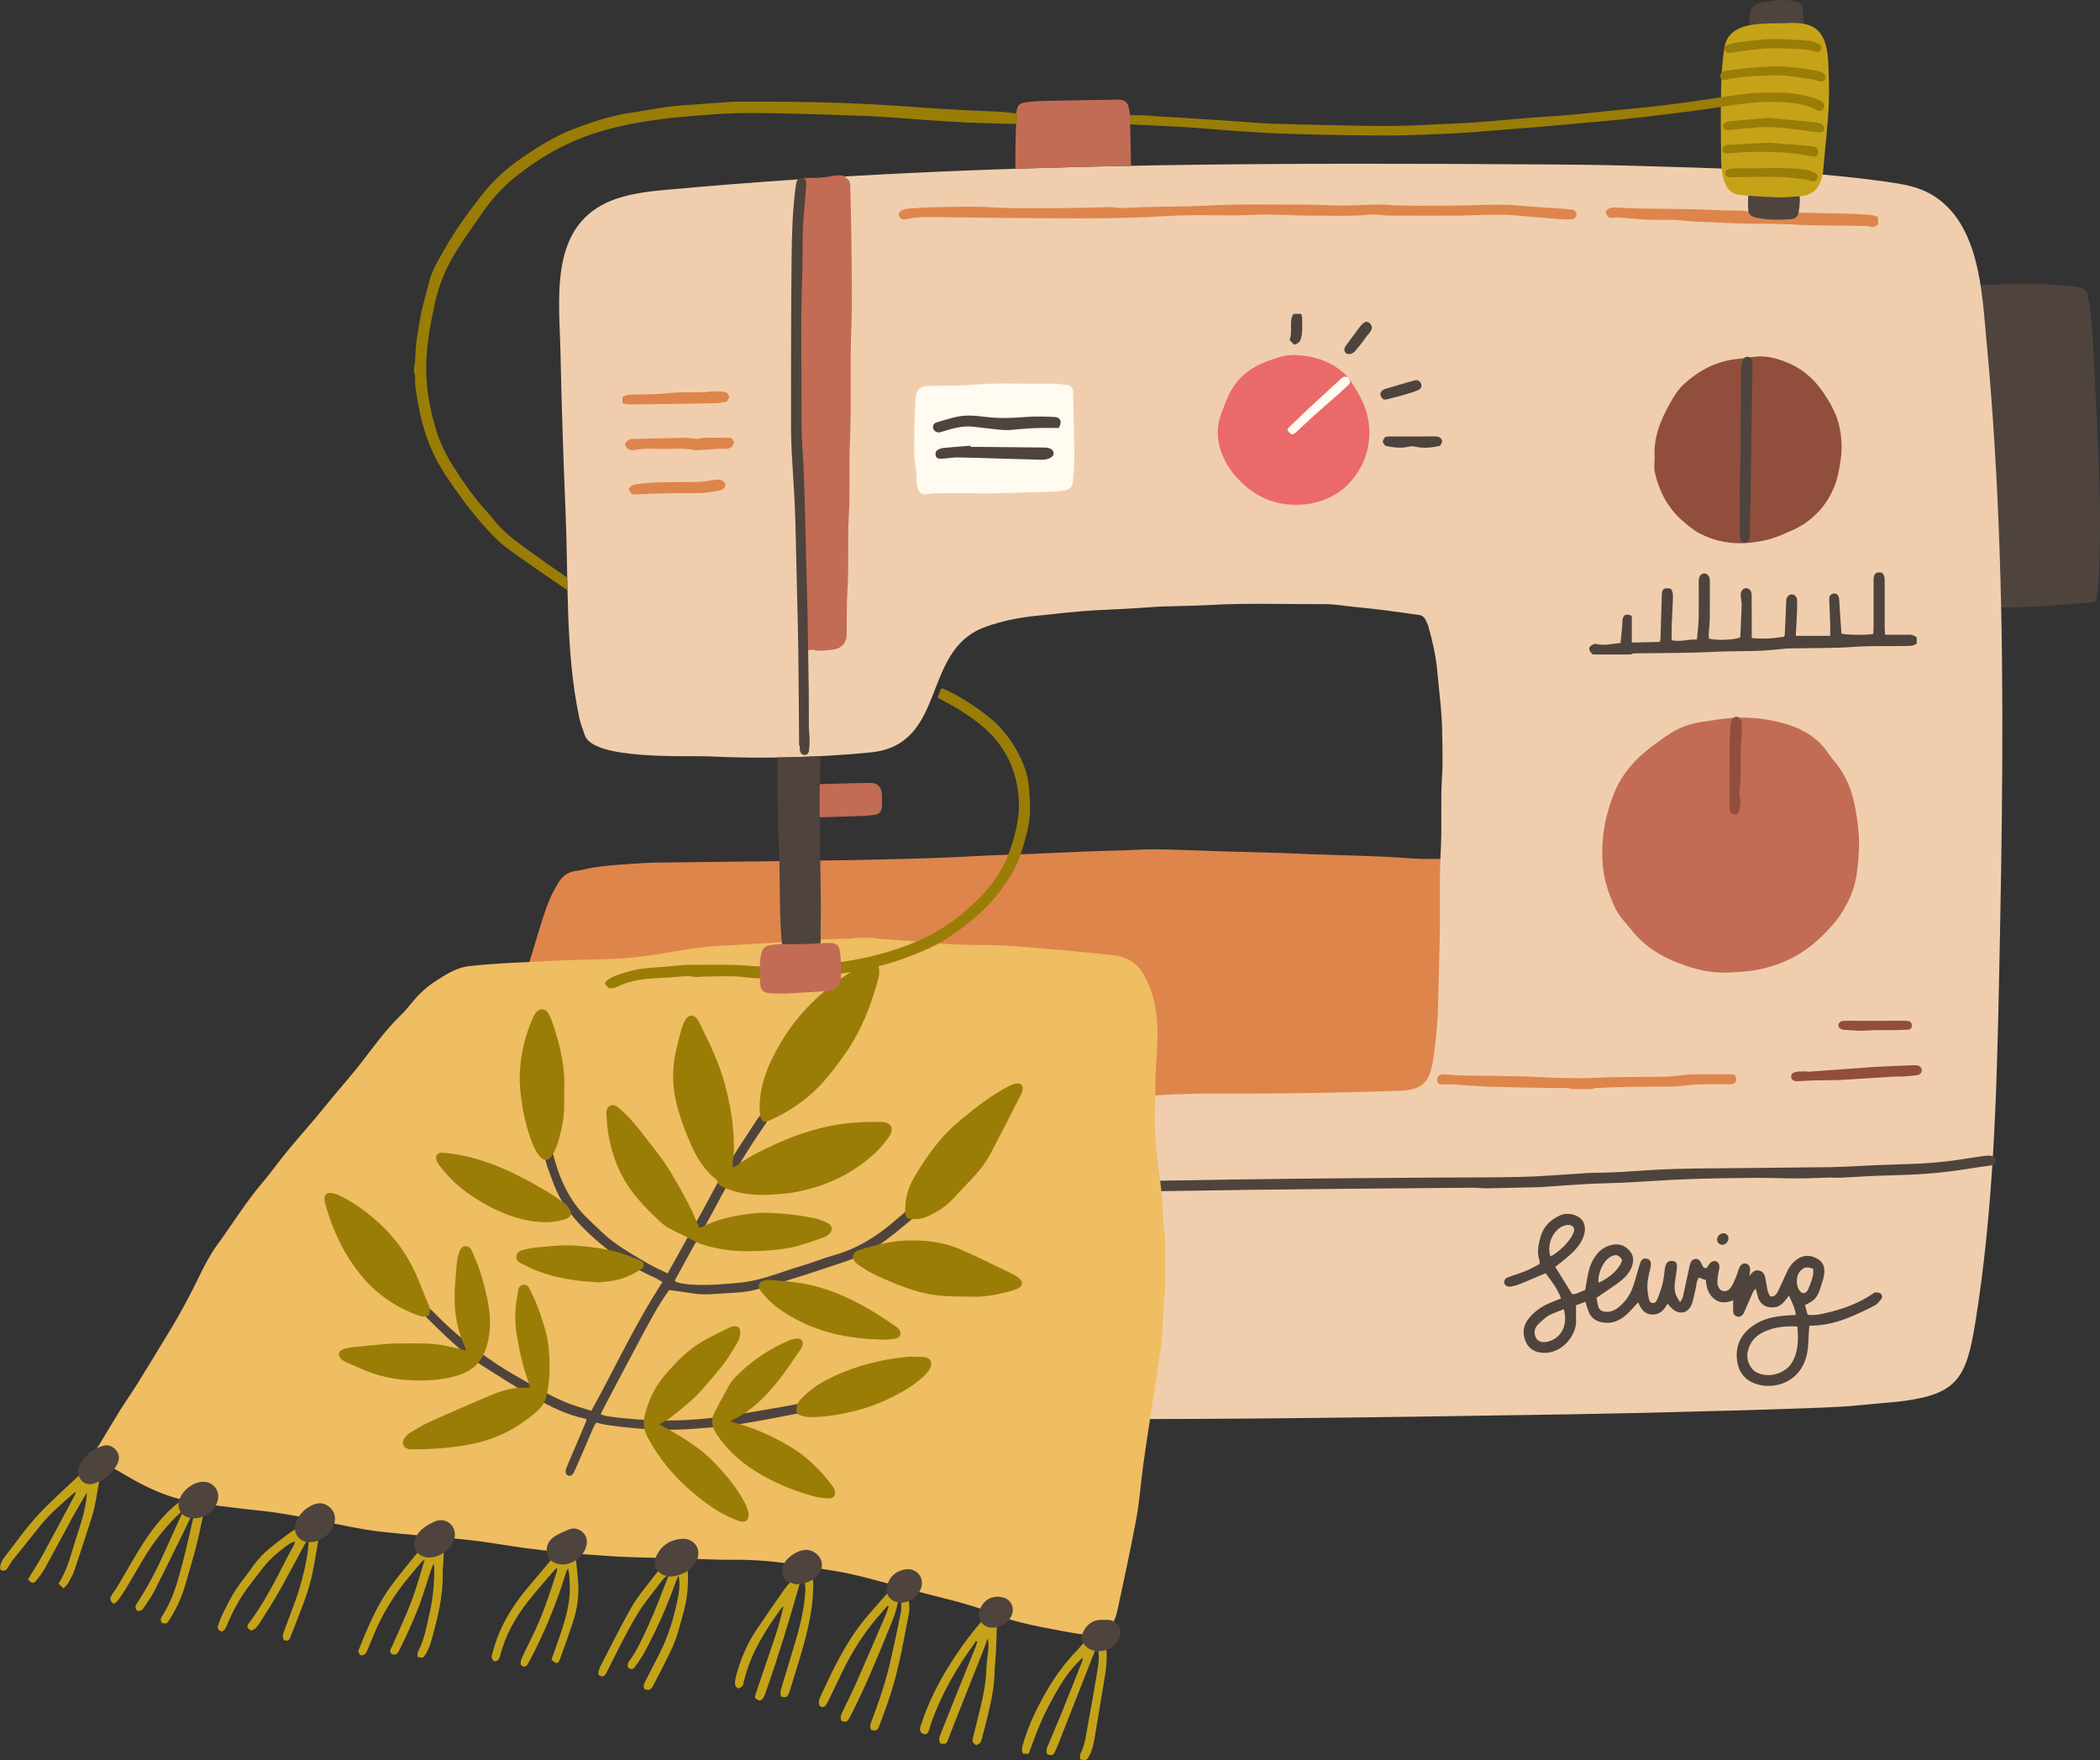
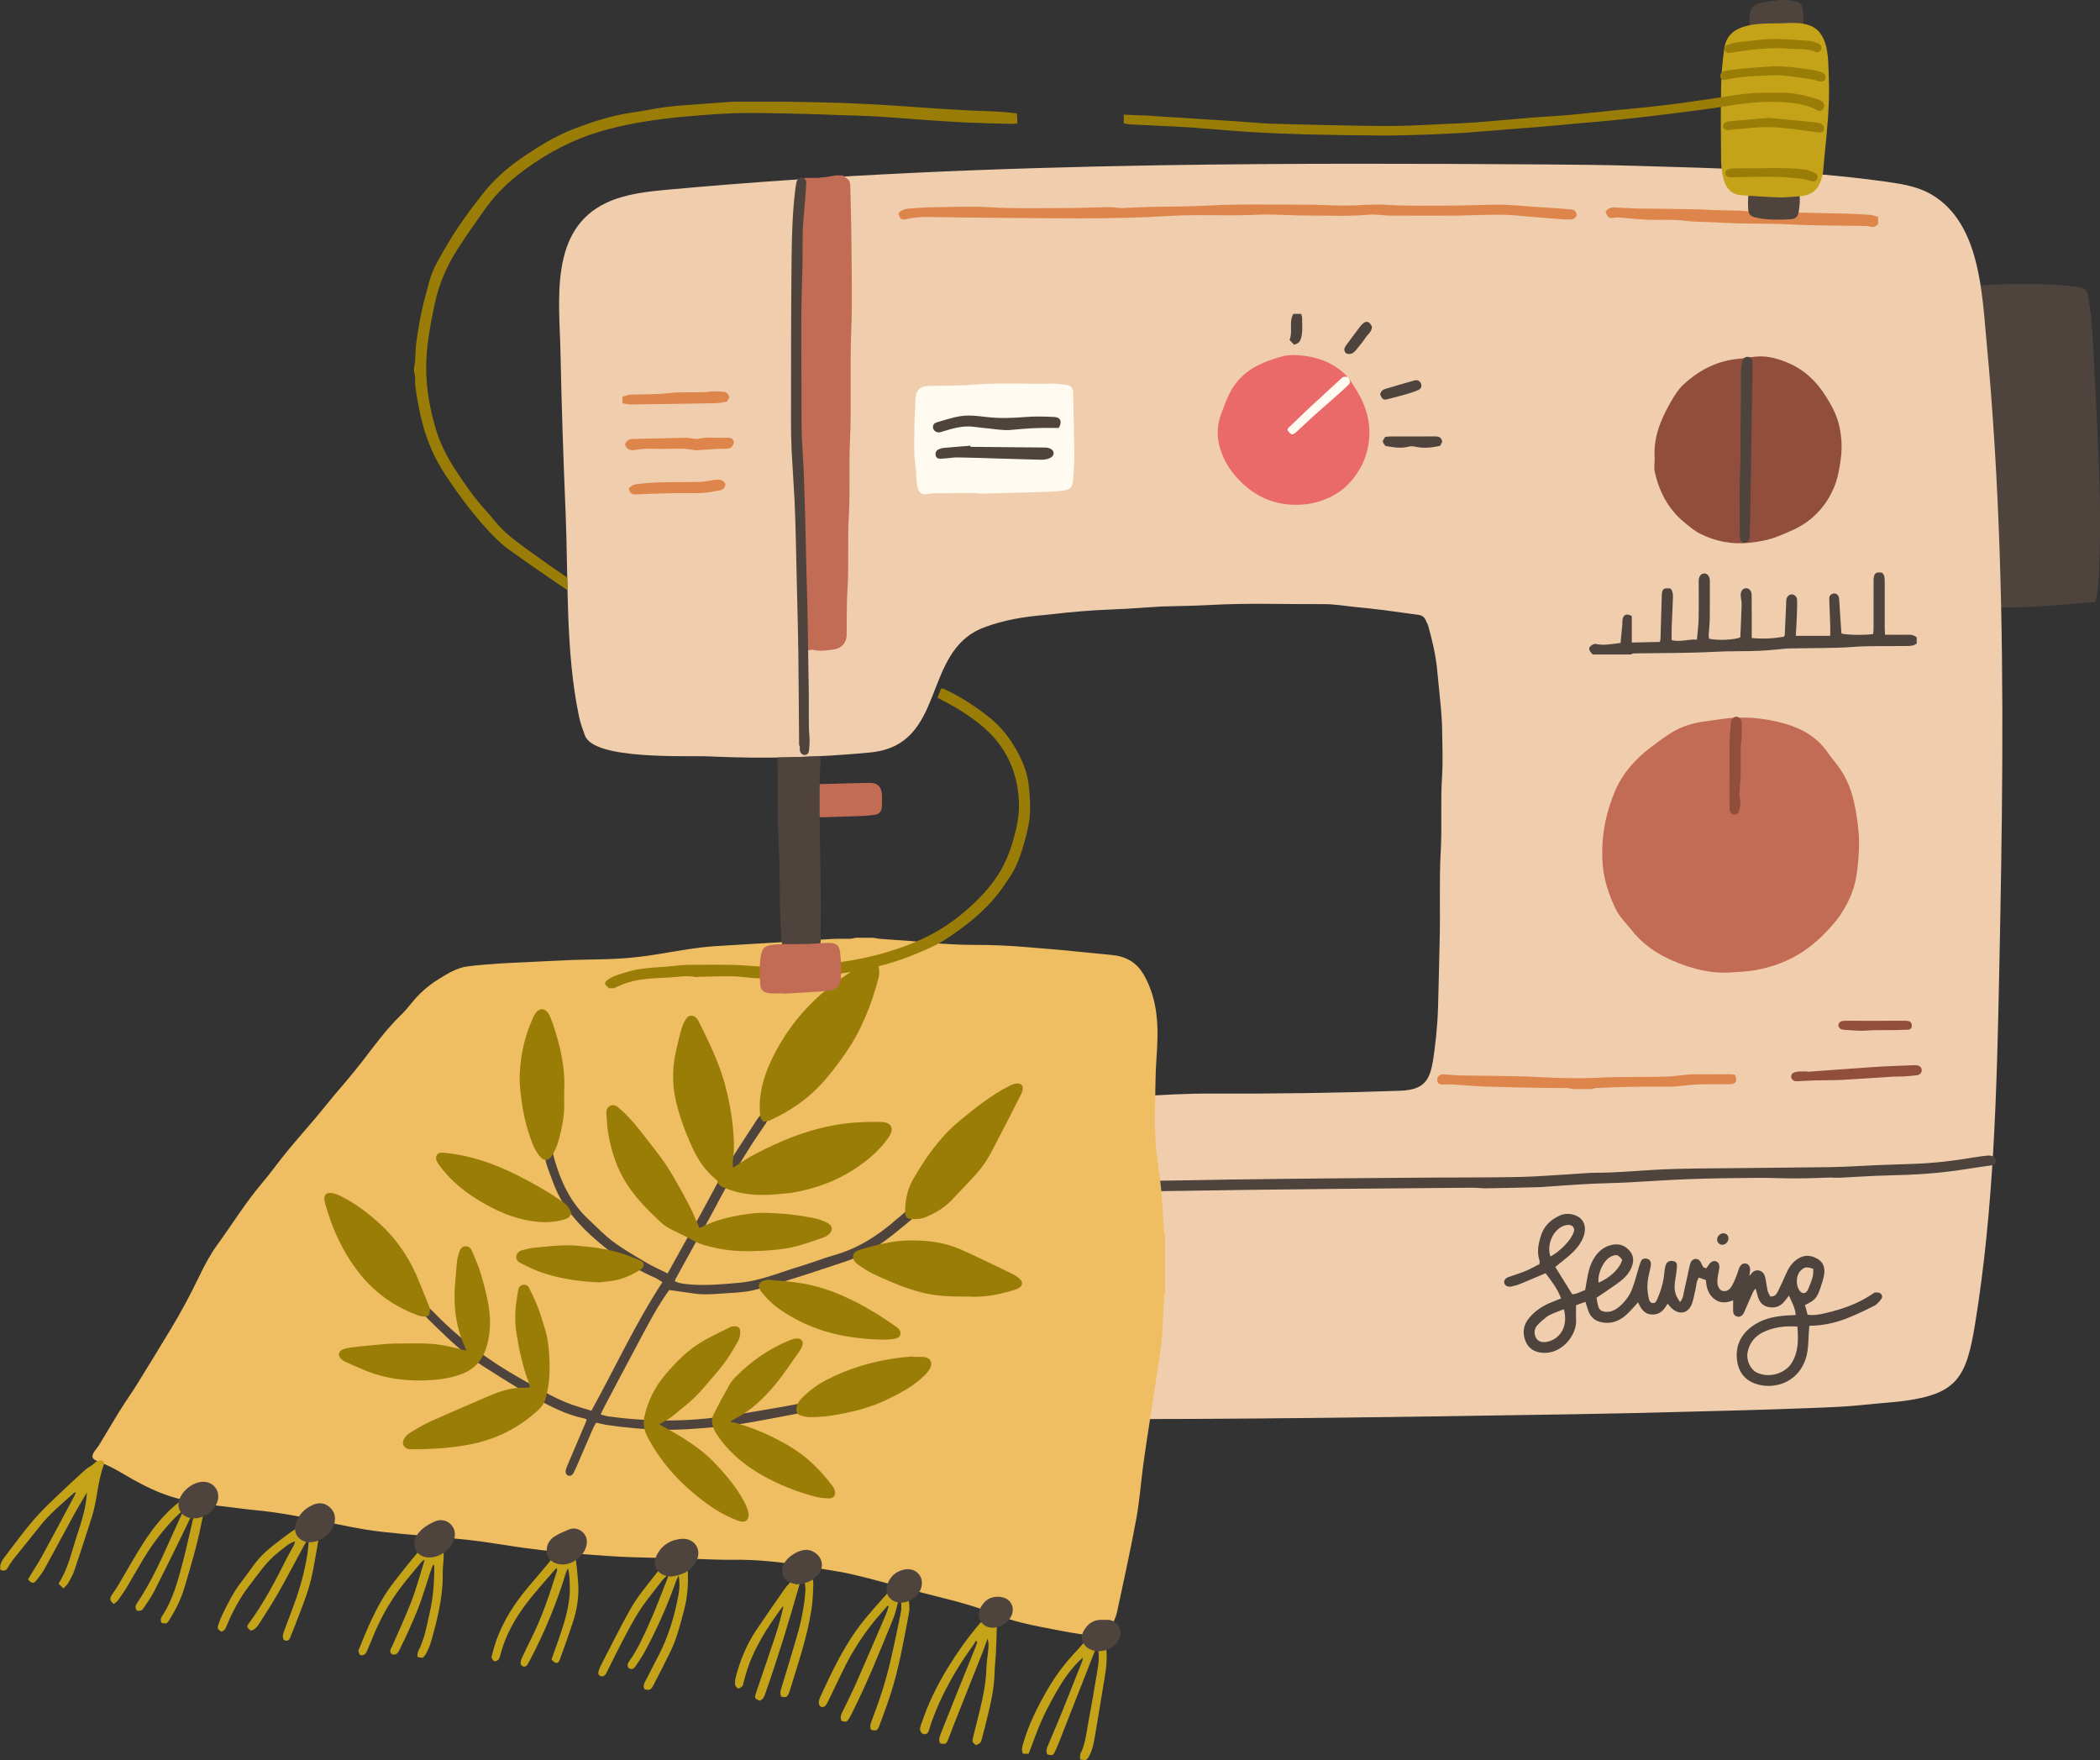
<svg xmlns="http://www.w3.org/2000/svg" height="1594.3" preserveAspectRatio="xMidYMid meet" version="1.0" viewBox="-0.2 0.0 1902.5 1594.3" width="1902.5" zoomAndPan="magnify">
  <rect x="-0.2" y="0.0" width="1902.5" height="1594.3" fill="#333333" stroke="none" />
  <defs>
    <clipPath id="a">
      <path d="M 1788 257 L 1902.34 257 L 1902.34 551 L 1788 551 Z M 1788 257" />
    </clipPath>
    <clipPath id="b">
      <path d="M 978 1491 L 1003 1491 L 1003 1594.34 L 978 1594.34 Z M 978 1491" />
    </clipPath>
  </defs>
  <g>
    <g id="change1_1">
-       <path d="M 438.785 1012.398 C 440.773 1005.48 442.801 998.578 444.742 991.645 C 451.047 969.117 457.109 946.52 463.664 924.066 C 471.52 897.148 479.73 870.332 487.91 843.508 C 490.613 834.637 493.336 825.738 496.73 817.121 C 499.168 810.934 502.422 805.004 505.891 799.312 C 509.387 793.578 514.395 789.77 521.543 788.949 C 527.234 788.297 532.789 786.52 538.469 785.645 C 544.504 784.715 550.602 784.117 556.691 783.621 C 565.926 782.863 575.176 782.273 584.43 781.707 C 588.32 781.469 592.23 781.422 596.133 781.371 C 628.461 780.973 660.785 780.613 693.113 780.207 C 719.309 779.875 745.504 779.547 771.695 779.105 C 788.223 778.832 804.746 778.391 821.27 777.961 C 833.332 777.648 845.395 777.336 857.449 776.828 C 870.98 776.258 884.496 775.383 898.027 774.789 C 910.266 774.258 922.516 774.004 934.758 773.5 C 951.258 772.824 967.75 771.961 984.25 771.305 C 996.305 770.824 1008.371 770.574 1020.43 770.184 C 1028.59 769.914 1036.75 769.254 1044.898 769.336 C 1059.012 769.477 1073.121 770.039 1087.219 770.465 C 1095.191 770.707 1103.16 771.074 1111.141 771.309 C 1128.031 771.801 1144.922 772.199 1161.82 772.715 C 1169.422 772.945 1177.02 773.41 1184.621 773.676 C 1197.609 774.133 1210.602 774.496 1223.578 774.93 C 1234.352 775.289 1245.109 775.582 1255.859 776.109 C 1265.859 776.602 1275.828 777.562 1285.828 777.949 C 1293.809 778.258 1301.82 777.898 1309.809 778.074 C 1314.43 778.176 1319.07 778.531 1323.66 779.141 C 1333.781 780.488 1339.91 785.891 1342.121 795.793 C 1343.691 802.844 1344.66 810.031 1345.891 817.156 C 1349.34 837.074 1348.371 857.18 1347.879 877.199 C 1347.609 888.273 1345.539 899.301 1344.25 910.348 C 1343.328 918.258 1342.398 926.168 1341.422 934.074 C 1338.648 956.359 1336.051 978.676 1327.25 999.668 C 1319.488 1018.191 1305.879 1030.621 1287.43 1037.969 C 1273.531 1043.512 1258.93 1046.289 1244.172 1048.07 C 1227.969 1050.02 1211.719 1051.48 1195.359 1051.641 C 1184.039 1051.75 1172.73 1052.57 1161.41 1052.641 C 1087.621 1053.102 1013.828 1053.379 940.047 1053.852 C 907.344 1054.051 874.645 1054.609 841.941 1054.93 C 800.5 1055.328 759.062 1055.691 717.621 1055.988 C 706.652 1056.07 695.684 1055.949 684.715 1055.73 C 673.395 1055.512 662.066 1055.289 650.762 1054.66 C 636.699 1053.871 622.66 1052.629 608.605 1051.648 C 601.762 1051.172 594.898 1050.941 588.059 1050.391 C 575.496 1049.391 562.906 1048.531 550.395 1047.07 C 537.148 1045.52 523.93 1043.641 510.789 1041.359 C 491.223 1037.969 472.91 1030.809 455.406 1021.551 C 452.801 1020.172 450.367 1018.461 447.578 1016.73 C 444.645 1019.711 441.672 1019.531 438.785 1016.871 C 438.785 1015.379 438.785 1013.891 438.785 1012.398" fill="#de854c" />
-     </g>
+       </g>
    <g clip-path="url(#a)" id="change2_1">
      <path d="M 1897.852 545.328 C 1863.875 548.379 1829.961 551.25 1795.43 550.074 C 1795.918 547.434 1797.832 546.809 1800.062 546.52 C 1802.441 546.211 1804.836 545.895 1807.227 545.535 C 1807.754 545.457 1808.242 545.168 1809.281 544.789 C 1809.281 542.008 1809.492 539.066 1809.234 536.164 C 1807.895 520.445 1806.281 504.75 1805.023 489.027 C 1803.527 470.715 1802.254 452.383 1800.949 434.059 C 1800.703 430.539 1800.762 427 1800.656 423.465 C 1800.238 407.684 1799.957 391.895 1799.363 376.129 C 1798.883 363.699 1798.02 351.281 1797.344 338.863 C 1796.516 323.469 1795.801 308.09 1794.891 292.707 C 1794.402 284.375 1793.621 276.062 1792.953 267.742 C 1792.113 267.266 1791.52 266.855 1790.855 266.551 C 1788.637 265.527 1788.008 263.715 1788.496 261.488 C 1789.031 259 1791.004 258.535 1793.188 258.441 C 1802.094 258.078 1810.984 257.473 1819.902 257.379 C 1832.156 257.238 1844.434 257.227 1856.688 257.648 C 1864.82 257.93 1872.945 259 1881.066 259.797 C 1882.539 259.934 1883.961 260.461 1885.41 260.812 C 1888.84 261.641 1890.883 263.738 1891.383 267.289 C 1892.492 275.188 1894 283.043 1894.652 290.98 C 1895.75 304.48 1896.379 318.02 1897.078 331.547 C 1897.906 347.301 1898.621 363.059 1899.344 378.812 C 1900.102 395.312 1900.988 411.816 1901.539 428.324 C 1902.027 443.172 1902.367 458.031 1902.344 472.883 C 1902.332 488.668 1901.992 504.461 1901.434 520.234 C 1901.164 527.258 1900.066 534.254 1899.25 541.25 C 1899.098 542.477 1898.434 543.645 1897.852 545.328" fill="#4e443d" />
    </g>
    <g id="change3_1">
      <path d="M 1050.891 149.695 C 1166.809 147.816 1282.746 148.172 1398.594 148.941 C 1425.707 149.117 1452.84 149.395 1479.965 150.176 C 1556.324 152.359 1633.977 154.062 1709.777 164.781 C 1723.547 166.719 1737.613 169.125 1749.613 176.164 C 1793.758 202.105 1795.359 265.613 1799.559 310 C 1805.508 372.816 1809.184 435.828 1811.336 498.883 C 1815.691 627.074 1813.605 755.367 1810.945 883.57 C 1808.75 989.113 1806.121 1095.039 1789.145 1199.23 C 1781.324 1247.172 1773.203 1262.359 1725.863 1268.879 C 1717.598 1270.02 1709.254 1270.602 1700.945 1271.359 C 1689.492 1272.402 1678.055 1273.711 1666.57 1274.32 C 1647.465 1275.32 1628.363 1275.898 1609.246 1276.57 C 1594.957 1277.07 1580.664 1277.441 1566.371 1277.828 C 1552.816 1278.199 1539.258 1278.531 1525.715 1278.879 C 1511.969 1279.238 1498.234 1279.66 1484.488 1279.949 C 1464.059 1280.391 1443.617 1280.809 1423.188 1281.129 C 1116.438 1285.98 809.988 1291.129 503.621 1270.582 C 484.078 1269.27 457.988 1269.191 440.695 1258.621 C 419.266 1245.52 420.445 1223.371 420.535 1198.988 C 420.543 1196.57 420.551 1194.148 420.422 1191.742 C 419.789 1180.07 418.641 1168.398 418.555 1156.73 C 418.422 1139.281 417.438 1121.809 419.301 1104.359 C 420.5 1093.121 420.793 1081.789 421.691 1070.512 C 422.965 1054.5 426.637 1038.961 431.602 1023.73 C 432.535 1020.879 434.555 1018.18 436.645 1015.941 C 440.547 1011.762 445.926 1010.789 451.379 1010.23 C 456.914 1009.66 462.438 1009.008 467.965 1008.34 C 480.855 1006.781 493.668 1004.719 506.727 1004.43 C 514.324 1004.262 521.887 1003.23 529.484 1004.469 C 530.383 1004.621 531.34 1004.43 532.266 1004.371 C 627.922 998.516 723.801 999.398 819.586 999.203 C 867.469 999.105 915.359 998.758 963.219 997.164 C 1008.398 995.656 1053.141 990.371 1098.121 990.598 C 1154.844 990.883 1211.59 990.035 1268.285 988.051 C 1293.707 987.164 1296.18 975.238 1299.266 952.281 C 1300.457 943.461 1301.359 934.586 1301.961 925.703 C 1302.574 916.668 1302.73 907.594 1302.973 898.535 C 1303.375 883.312 1303.664 868.09 1304.055 852.867 C 1304.777 825.379 1303.531 797.883 1305.07 770.375 C 1306.293 748.32 1304.77 726.184 1306.203 704.07 C 1307.129 689.812 1306.516 675.445 1306.316 661.133 C 1306.215 653.902 1305.66 646.668 1305.035 639.461 C 1304.156 629.297 1302.863 619.172 1302.004 609.008 C 1300.836 594.863 1297.672 581.129 1293.875 567.516 C 1293.328 565.566 1292.312 563.742 1291.48 561.879 C 1290.164 558.941 1288.047 557.348 1284.684 556.934 C 1274.359 555.66 1264.098 554.004 1253.797 552.707 C 1244.406 551.531 1234.992 550.582 1225.578 549.617 C 1216.902 548.73 1208.215 547.207 1199.523 547.258 C 1164.973 547.453 1130.395 546.066 1095.84 548.031 C 1081.75 548.832 1067.629 548.934 1053.52 549.359 C 1052.219 549.398 1050.922 549.453 1049.621 549.535 C 1039.262 550.207 1028.891 550.953 1018.52 551.543 C 1009.441 552.059 1000.34 552.281 991.262 552.855 C 982.75 553.391 974.246 554.148 965.75 554.945 C 959.285 555.551 952.852 556.516 946.387 557.062 C 927.438 558.664 908.84 561.645 890.902 568.508 C 833.988 590.332 858.184 674.902 788.082 681.633 C 739.68 686.281 690.949 687.465 642.379 685.188 C 622.656 684.266 537.547 688.758 529.625 666.059 C 527.73 660.637 525.652 655.215 524.473 649.621 C 511.855 589.914 514.773 523.711 512.16 462.91 C 510.102 414.945 508.566 366.945 507.566 318.945 C 506.59 272.129 497.266 208.012 549.199 183.684 C 566.715 175.484 586.406 173.5 605.668 171.742 C 753.852 158.176 902.352 152.102 1050.891 149.695" fill="#f0cead" />
    </g>
    <g id="change4_1">
      <path d="M 763.387 158.891 C 764.398 159.699 765.336 160.621 766.438 161.281 C 769.109 162.891 770.07 165.219 770.125 168.27 C 770.43 185.52 771.043 202.762 771.16 220.012 C 771.34 246.59 772.055 273.199 770.988 299.738 C 769.664 332.801 771.371 365.879 769.84 398.879 C 768.777 421.73 770.18 444.57 768.797 467.34 C 767.465 489.262 769.004 511.18 767.621 533.02 C 766.738 546.949 766.988 560.84 766.844 574.738 C 766.758 582.969 761.723 587.719 753.914 588.5 C 748.211 589.07 742.621 590.199 736.828 588.711 C 734.848 588.211 732.488 589.34 730.285 589.52 C 727.605 589.75 724.914 589.578 723.664 586.641 C 722.469 583.82 723.57 581.59 725.902 580 C 725.742 577.102 725.469 574.352 725.461 571.602 C 725.414 555.059 725.914 538.5 725.316 521.98 C 724.18 490.609 724.453 459.23 724.254 427.859 C 724.227 423.621 723.316 419.391 723.262 415.148 C 723.109 403.488 723.836 391.789 723.059 380.18 C 721.031 349.93 722.711 319.66 722.047 289.398 C 722.004 287.379 721.598 285.371 721.391 283.352 C 721.238 281.879 720.777 280.328 721.062 278.941 C 722.969 269.539 721.789 260.051 722.059 250.609 C 722.531 233.922 722.746 217.23 723.281 200.551 C 723.43 195.949 724.305 191.371 724.887 186.789 C 725.508 181.859 726.203 177.219 723.031 172.469 C 719.809 167.648 723.422 161.57 729.254 161.199 C 733.883 160.91 738.566 161.391 743.184 161.02 C 747.715 160.648 752.191 159.629 756.691 158.891 C 758.926 158.891 761.156 158.891 763.387 158.891" fill="#c26c55" />
    </g>
    <g id="change2_2">
      <path d="M 1442.828 592.891 C 1442.062 592.082 1441.219 591.336 1440.57 590.445 C 1439.348 588.754 1439.152 586.723 1440.676 585.352 C 1441.902 584.238 1444 582.992 1445.375 583.305 C 1452.863 585.016 1460.105 583.246 1467.926 582.453 C 1468.477 576.949 1469.043 571.492 1469.543 566.023 C 1469.672 564.547 1469.469 563.031 1469.66 561.566 C 1470.32 556.758 1473.336 555.441 1478.141 558.02 C 1478.141 565.938 1478.141 574 1478.141 582.051 C 1486.555 581.863 1494.969 581.672 1503.586 581.48 C 1503.82 580.148 1504.109 579.273 1504.129 578.395 C 1504.535 565.418 1504.918 552.441 1505.281 539.465 C 1505.449 533.402 1506.898 532.254 1513.387 533.188 C 1515.977 536.547 1515.422 540.535 1515.293 544.383 C 1515.039 552.156 1514.547 559.922 1514.27 567.695 C 1514.121 571.727 1514.25 575.77 1514.25 579.922 C 1522.355 581.773 1529.504 578.859 1537.117 579.359 C 1537.684 572.984 1538.516 567.141 1538.652 561.285 C 1538.906 550.32 1538.738 539.344 1538.758 528.371 C 1538.758 527.07 1538.684 525.75 1538.887 524.473 C 1539.344 521.438 1541.496 519.359 1543.938 519.445 C 1546.375 519.531 1548.305 521.641 1548.75 524.75 C 1548.836 525.305 1548.824 525.867 1548.824 526.422 C 1548.824 537.762 1548.91 549.109 1548.762 560.449 C 1548.707 565.25 1548.07 570.039 1547.781 574.84 C 1547.719 576.09 1548.016 577.359 1548.121 578.523 C 1554.93 580.391 1571.449 579.715 1576.434 577.312 C 1576.852 567.52 1577.395 557.551 1577.66 547.582 C 1577.734 544.656 1576.766 541.707 1576.785 538.773 C 1576.816 535.246 1578.863 532.992 1581.504 532.844 C 1584.305 532.688 1586.641 535.09 1586.691 538.887 C 1586.84 549.48 1586.777 560.082 1586.789 570.68 C 1586.797 572.887 1586.789 575.094 1586.789 577.93 C 1596.781 578.965 1606.281 578.383 1615.984 576.777 C 1616.219 576.23 1616.699 575.578 1616.719 574.91 C 1617.176 565.656 1617.562 556.398 1617.965 547.141 C 1618.02 545.844 1617.914 544.52 1618.125 543.25 C 1618.594 540.457 1620.512 538.551 1622.781 538.426 C 1625.219 538.289 1627.734 540.332 1627.84 543.359 C 1628.043 548.539 1627.82 553.742 1627.617 558.93 C 1627.395 564.625 1627.008 570.312 1626.691 575.957 C 1637.332 575.957 1647.27 575.957 1657.898 575.957 C 1657.898 572.445 1657.984 569.363 1657.891 566.289 C 1657.633 558.328 1657.293 550.371 1657.016 542.41 C 1656.91 539.441 1658.699 538.09 1661.32 537.473 C 1665.066 537.938 1665.898 540.305 1666.07 543.734 C 1666.57 553.871 1667.391 563.992 1668.07 573.871 C 1672.641 575.25 1690.301 575.469 1696.852 574.305 C 1696.949 572.484 1697.152 570.512 1697.16 568.543 C 1697.195 555.156 1697.172 541.766 1697.184 528.383 C 1697.184 526.891 1697.086 525.391 1697.246 523.918 C 1697.77 519.074 1699.527 517.922 1704.789 518.785 C 1707.301 521 1707.27 523.984 1707.262 526.996 C 1707.238 540.754 1707.238 554.516 1707.262 568.273 C 1707.27 570.266 1707.441 572.258 1707.57 574.98 C 1710.18 574.98 1712.352 574.977 1714.523 574.98 C 1719.359 574.988 1724.207 575.133 1729.02 574.953 C 1731.801 574.852 1734.125 575.605 1736.242 577.27 C 1736.242 579.129 1736.242 580.988 1736.242 582.848 C 1734.008 584.797 1731.363 585.098 1728.477 585.16 C 1711.98 585.523 1695.48 584.785 1678.949 585.992 C 1661.02 587.297 1642.977 586.957 1624.984 587.332 C 1622.93 587.375 1620.883 587.293 1618.852 587.457 C 1610.742 588.117 1602.66 589.121 1594.543 589.496 C 1580.844 590.125 1567.125 589.672 1553.383 590.426 C 1530.055 591.707 1506.633 591.445 1483.242 591.832 C 1481.941 591.855 1480.633 591.789 1479.355 591.957 C 1478.672 592.051 1478.055 592.566 1477.414 592.891 C 1465.879 592.891 1454.355 592.891 1442.828 592.891" fill="#4e443d" />
    </g>
    <g id="change5_1">
      <path d="M 1498.836 414.984 C 1497.598 396.832 1504.027 380.746 1512.699 365.387 C 1516.242 359.109 1519.961 352.895 1525.426 347.91 C 1539.527 335.02 1555.652 326.734 1574.922 325.027 C 1580.625 324.523 1586.266 323.348 1591.969 322.938 C 1601.043 322.293 1609.672 324.73 1617.988 327.996 C 1633.969 334.262 1645.59 345.484 1654.578 360 C 1659.32 367.672 1663.508 375.492 1665.66 384.164 C 1668.258 394.641 1668.926 405.238 1667.418 416.109 C 1666.18 424.996 1664.664 433.66 1661.164 441.922 C 1655.992 454.137 1648.281 464.191 1637.551 472.219 C 1629.219 478.453 1619.797 482.121 1610.348 485.906 C 1602.035 489.234 1593.434 490.762 1584.465 491.684 C 1568.613 493.312 1553.84 490.422 1539.887 483.391 C 1534.672 480.758 1530.086 476.754 1525.52 472.996 C 1511.195 461.18 1503.047 445.566 1498.969 427.762 C 1498.039 423.707 1498.836 419.254 1498.836 414.984" fill="#914e3c" />
    </g>
    <g id="change6_1">
      <path d="M 1171.988 321.551 C 1191.121 322.238 1207.121 327.602 1219.93 340.551 C 1222.609 343.27 1224.488 346.809 1226.602 350.059 C 1231.789 358.031 1236.07 366.531 1238.391 375.719 C 1240.18 382.801 1240.891 390.02 1240.16 397.609 C 1239.211 407.309 1236.641 416.211 1231.871 424.461 C 1225.961 434.68 1218.191 443.25 1207.57 448.93 C 1199.129 453.449 1190.309 456.191 1180.641 456.98 C 1159.289 458.73 1140.988 452.48 1125.379 437.84 C 1115.691 428.75 1108.512 418.18 1104.879 405.309 C 1101.98 395.031 1102.398 384.879 1106.109 374.91 C 1108.25 369.18 1110.41 363.43 1112.98 357.898 C 1119.648 343.551 1130.949 334.051 1145.391 328.199 C 1150.859 325.988 1156.5 324.121 1162.199 322.629 C 1165.73 321.711 1169.52 321.789 1171.988 321.551" fill="#ea6a6a" />
    </g>
    <g id="change7_1">
      <path d="M 886.238 446.73 C 873.41 446.73 860.578 446.68 847.754 446.77 C 845 446.789 842.234 447.199 839.5 447.602 C 835.875 448.129 833.281 447.012 831.793 443.66 C 831.051 441.988 830.566 440.121 830.402 438.301 C 829.891 432.602 830.039 426.789 829.102 421.16 C 827.41 410.98 828.18 400.781 828.18 390.602 C 828.18 380.602 828.762 370.602 829.258 360.609 C 829.613 353.422 833.508 349.84 840.617 349.66 C 854.52 349.32 868.473 349.551 882.309 348.41 C 905.703 346.469 929.09 347.988 952.473 347.512 C 957.07 347.422 961.691 348.148 966.285 348.629 C 969.402 348.961 971.586 351.328 971.977 354.5 C 972.02 354.871 972.004 355.25 972.012 355.621 C 972.383 374.539 972.906 393.461 973.059 412.379 C 973.117 419.961 972.465 427.551 971.949 435.121 C 971.543 441.09 969.309 443.602 963.5 444.352 C 958.371 445.012 953.188 445.43 948.02 445.578 C 927.434 446.191 906.84 446.66 886.25 447.18 C 886.246 447.031 886.242 446.879 886.238 446.73" fill="#fffbf1" />
    </g>
    <g id="change1_2">
      <path d="M 1454.359 191.938 C 1456.109 188.934 1458.91 187.773 1462.289 187.91 C 1469.125 188.18 1475.953 188.629 1482.797 188.879 C 1487.066 189.035 1491.348 188.934 1495.625 189.004 C 1515.289 189.359 1534.973 189.246 1554.605 190.34 C 1564.25 190.875 1573.945 190.309 1583.465 191.438 C 1594.246 192.73 1604.977 192.055 1615.715 192.324 C 1634.449 192.793 1653.184 193.035 1671.93 193.504 C 1679.328 193.68 1686.719 194.109 1694.109 194.664 C 1696.426 194.84 1698.691 195.789 1701.246 196.445 C 1701.246 199.004 1701.246 201.145 1701.246 203.094 C 1698.855 205.445 1696.426 206.184 1693.418 205.109 C 1692.23 204.684 1690.852 204.684 1689.566 204.66 C 1667.305 204.266 1645 204.523 1622.793 203.305 C 1606.812 202.418 1590.875 202.805 1574.926 202.363 C 1566.609 202.137 1558.281 201.656 1549.961 201.27 C 1542.375 200.914 1534.723 201.051 1527.23 200.047 C 1515.363 198.461 1503.484 199.578 1491.648 198.992 C 1482.977 198.578 1474.324 197.637 1465.66 196.98 C 1464.574 196.895 1463.457 197.051 1462.363 197.219 C 1457.426 197.973 1456.32 197.262 1454.359 191.938" fill="#de854c" />
    </g>
    <g id="change1_3">
      <path d="M 563.684 359.711 C 566.297 358.199 569.023 357.461 572.125 357.398 C 583.035 357.191 594.016 357.379 604.828 356.16 C 616.324 354.859 627.777 355.68 639.234 355.199 C 641.438 355.109 643.625 354.531 645.82 354.512 C 649.117 354.48 652.43 354.602 655.703 354.941 C 658.41 355.219 659.949 357 660.43 360.07 C 659.883 361.078 659.195 362.352 658.418 363.789 C 655.07 364.301 651.805 365.172 648.527 365.23 C 622.777 365.719 597.027 366.09 571.277 366.379 C 568.75 366.398 566.215 365.672 563.684 365.289 C 563.684 363.43 563.684 361.57 563.684 359.711" fill="#de854c" />
    </g>
    <g id="change1_4">
      <path d="M 565.98 402.59 C 567.277 399.43 569.363 397.66 573.082 397.602 C 588.832 397.328 604.574 396.852 620.324 396.57 C 622.887 396.52 625.457 397.07 628.027 397.309 C 629.312 397.43 630.672 397.762 631.891 397.5 C 640.906 395.539 650.027 396.988 659.082 396.5 C 662.098 396.34 664.133 397.469 664.754 400.73 C 663.203 405.262 661.984 406.32 657.48 406.551 C 654.887 406.68 652.273 406.469 649.68 406.609 C 644.887 406.871 640.105 407.32 635.312 407.59 C 632.902 407.73 630.402 408.059 628.086 407.602 C 618.684 405.719 609.207 406.711 599.773 406.66 C 591.645 406.609 583.48 405.941 575.363 407.578 C 571.289 408.398 567.566 407.391 565.98 402.59" fill="#de854c" />
    </g>
    <g id="change1_5">
      <path d="M 569.422 442.262 C 570.77 441.301 572.188 439.68 573.918 439.199 C 576.902 438.359 580.078 438.121 583.191 437.82 C 599.625 436.238 616.117 436.93 632.582 436.578 C 637.523 436.469 642.449 435.391 647.367 434.672 C 651.281 434.09 654.82 434.289 656.988 438.531 C 656.891 441.969 654.629 443.781 651.496 444.32 C 645.875 445.309 640.211 446.41 634.531 446.629 C 625.086 447.012 615.613 446.59 606.16 446.781 C 595.996 446.98 585.84 447.449 575.684 447.891 C 572.445 448.031 570.277 446.949 569.422 442.262" fill="#de854c" />
    </g>
    <g id="change2_3">
      <path d="M 1304.578 403.762 C 1296.781 405.648 1289.328 406.281 1281.75 404.602 C 1279.988 404.211 1277.961 404.109 1276.238 404.559 C 1269.012 406.48 1261.949 405.16 1254.91 403.93 C 1251.82 400.031 1251.82 400.031 1254.801 395.719 C 1256.039 395.621 1257.488 395.398 1258.949 395.391 C 1272.461 395.359 1285.98 395.398 1299.5 395.328 C 1302.711 395.309 1305.5 395.629 1306.41 400.078 C 1305.941 401.02 1305.23 402.461 1304.578 403.762" fill="#4e443d" />
    </g>
    <g id="change2_4">
      <path d="M 1250.191 357.441 C 1250.57 354.789 1252.18 353.09 1254.66 352.352 C 1263.512 349.699 1272.371 347.078 1281.27 344.609 C 1284.031 343.852 1286.129 345.07 1287.141 347.422 C 1288.121 349.699 1287.422 352.121 1284.629 353.352 C 1280.941 354.98 1277.02 356.148 1273.129 357.281 C 1267.988 358.781 1262.781 360.039 1257.602 361.41 C 1253.129 362.602 1252.27 362.148 1250.191 357.441" fill="#4e443d" />
    </g>
    <g id="change2_5">
      <path d="M 1219.379 320.16 C 1216.77 317.559 1217.602 315.18 1219.219 312.93 C 1222.57 308.309 1226 303.75 1229.43 299.191 C 1230.762 297.422 1232.02 295.559 1233.57 294.012 C 1237.449 290.129 1240.18 290.75 1242.68 295.75 C 1242.82 300.531 1238.859 302.852 1236.711 306.191 C 1234.43 309.738 1231.609 312.961 1228.961 316.27 C 1226.57 319.262 1223.969 321.898 1219.379 320.16" fill="#4e443d" />
    </g>
    <g id="change2_6">
      <path d="M 1172.109 312.219 C 1170.75 310.801 1169.391 309.379 1168.078 308 C 1171.309 299.93 1167.121 291.5 1171.578 284.301 C 1174.191 284.301 1176.301 284.301 1178.551 284.301 C 1178.941 285.711 1179.488 286.75 1179.469 287.781 C 1179.379 294.02 1180.199 300.301 1178.461 306.48 C 1177.68 309.23 1176.391 311.172 1172.109 312.219" fill="#4e443d" />
    </g>
    <g id="change4_2">
      <path d="M 1566.039 880.996 C 1552.977 881.574 1540.297 879.266 1528.141 875.195 C 1509.105 868.82 1491.684 859.621 1478.691 843.434 C 1473.246 836.633 1466.859 830.562 1463.086 822.547 C 1456.773 809.188 1452.391 795.371 1451.562 780.414 C 1450.332 758.297 1454.238 737.195 1462.797 716.902 C 1469.844 700.176 1481.656 687.227 1495.98 676.445 C 1501.914 671.984 1507.867 667.492 1514.18 663.629 C 1523.305 658.055 1533.359 654.832 1544.035 653.547 C 1549.184 652.926 1554.297 652.023 1559.434 651.301 C 1578.461 648.617 1597.352 650.176 1615.707 655.219 C 1631.703 659.617 1645.996 667.477 1655.742 681.793 C 1658.141 685.312 1660.879 688.617 1663.535 691.961 C 1673.145 704.055 1678.148 718.047 1680.805 733.086 C 1682.941 745.18 1684.523 757.324 1683.895 769.605 C 1683.109 785.012 1681.949 800.48 1675.078 814.633 C 1671.77 821.434 1668 828.234 1663.223 834.035 C 1654.977 844.066 1645.75 853.328 1634.98 860.785 C 1620.863 870.582 1605.051 876.406 1588.176 879.121 C 1580.879 880.293 1573.418 880.402 1566.039 880.996" fill="#c26c55" />
    </g>
    <g id="change2_7">
      <path d="M 723.754 675.465 C 723.52 646.703 723.367 617.941 723.023 589.18 C 722.824 572.648 722.316 556.129 721.945 539.609 C 721.57 522.898 721.227 506.18 720.797 489.48 C 720.492 477.602 720.246 465.711 719.66 453.852 C 718.902 438.469 717.707 423.109 716.945 407.73 C 716.508 398.828 716.395 389.898 716.41 380.98 C 716.492 331.73 716.371 282.469 716.945 233.23 C 717.176 213.398 717.75 193.512 720.035 173.762 C 720.355 170.988 720.684 168.219 721.246 165.5 C 721.883 162.398 724.25 160.512 726.598 160.891 C 728.797 161.25 730.406 163.191 730.246 166.359 C 729.895 173.398 729.199 180.422 728.66 187.449 C 728.09 194.852 727.25 202.23 727.051 209.641 C 726.723 221.711 727.145 233.809 726.676 245.879 C 724.891 291.762 726.168 337.648 725.953 383.539 C 725.891 396.32 727.078 409.109 727.691 421.891 C 727.711 422.262 727.742 422.629 727.758 423 C 728.234 436.922 728.789 450.828 729.172 464.75 C 729.641 481.82 729.945 498.898 730.363 515.98 C 730.688 529.16 731.176 542.328 731.414 555.512 C 731.855 579.469 732.211 603.43 732.512 627.387 C 732.637 637.422 732.473 647.461 732.59 657.492 C 732.641 661.934 733.215 666.367 733.273 670.809 C 733.316 673.934 733.047 677.082 732.633 680.184 C 732.336 682.398 731.008 683.965 728.504 683.875 C 726.348 683.797 724.676 681.961 724.406 679.359 C 724.277 678.07 724.387 676.758 724.387 675.457 C 724.176 675.461 723.965 675.461 723.754 675.465" fill="#4e443d" />
    </g>
    <g id="change2_8">
      <path d="M 1575.871 457.18 C 1575.871 450.68 1575.77 444.18 1575.891 437.68 C 1576.09 426.559 1576.801 415.43 1576.621 404.32 C 1576.352 388.012 1577 371.719 1576.988 355.41 C 1576.98 348.941 1576.891 342.461 1577.039 335.988 C 1577.109 333.23 1577.488 330.43 1578.141 327.75 C 1578.98 324.352 1580.93 322.949 1583.551 323.262 C 1586.102 323.57 1587.609 325.641 1587.57 329.051 C 1587.48 336.469 1587.289 343.879 1587.172 351.301 C 1587.02 360.379 1586.91 369.461 1586.781 378.531 C 1586.422 403.762 1586.09 428.98 1585.691 454.199 C 1585.531 464.211 1585.219 474.23 1584.98 484.238 C 1584.949 485.172 1584.98 486.109 1584.84 487.02 C 1584.398 489.949 1582.609 491.809 1580.289 491.738 C 1577.398 491.66 1576.629 489.531 1576.281 487.23 C 1576 485.41 1575.879 483.551 1575.871 481.699 C 1575.828 473.531 1575.859 465.352 1575.859 457.18 C 1575.859 457.18 1575.859 457.18 1575.871 457.18" fill="#4e443d" />
    </g>
    <g id="change2_9">
      <path d="M 1618.117 0.008 C 1620.453 0.359 1622.809 0.73 1625.152 1.059 C 1630.477 1.793 1632.242 3.355 1632.953 8.719 C 1633.465 12.566 1633.812 16.477 1633.723 20.344 C 1633.625 25.086 1632.121 26.148 1627.398 27 C 1624.203 27.574 1621.305 27.461 1618.199 26.449 C 1616.191 25.789 1613.746 25.918 1611.641 26.359 C 1609.266 26.859 1607.133 27.34 1604.605 26.691 C 1603.273 26.34 1601.27 27.652 1599.875 28.645 C 1596.918 30.77 1594.754 31 1591.828 28.984 C 1589.992 27.742 1588.207 26.449 1586.273 25.098 C 1583.867 20.848 1584.258 13.781 1585.891 9.289 C 1587.625 4.508 1591.836 3.066 1596.668 2.223 C 1601.57 1.359 1606.5 0.738 1611.41 0.008 C 1613.648 0.008 1615.883 0.008 1618.117 0.008" fill="#4e443d" />
    </g>
    <g id="change2_10">
      <path d="M 1618.508 176.02 C 1619.781 175.219 1620.828 174.488 1621.961 173.879 C 1625.66 171.867 1629.164 173.289 1630.043 177.371 C 1630.473 179.32 1630.422 181.43 1630.312 183.449 C 1630.152 186.211 1629.832 188.984 1629.391 191.723 C 1628.684 196.195 1626.523 198.336 1622.031 198.605 C 1611.887 199.227 1601.723 199.324 1591.672 197.336 C 1585.18 196.055 1583.59 194.164 1583.48 187.613 C 1583.43 184.832 1583.301 182.039 1583.488 179.27 C 1583.75 175.469 1585.41 174.137 1589.211 174.207 C 1590.281 174.227 1591.441 174.367 1592.41 174.027 C 1594.953 173.137 1597.172 173.707 1599.262 175.117 C 1602.176 177.098 1605.676 177.148 1608.227 175.648 C 1612.016 173.406 1615.16 173.918 1618.508 176.02" fill="#4e443d" />
    </g>
    <g id="change5_2">
      <path d="M 1637.273 970.875 C 1653.145 969.73 1669.027 968.574 1684.906 967.441 C 1691.371 966.98 1697.832 966.469 1704.305 966.137 C 1712.816 965.695 1721.328 965.398 1729.84 965.059 C 1731.879 964.98 1733.93 964.828 1735.961 964.98 C 1738.898 965.203 1740.734 966.984 1740.82 969.348 C 1740.906 971.73 1739.145 973.699 1736.27 974.043 C 1732.414 974.508 1728.539 974.844 1724.66 975.066 C 1721.328 975.262 1717.973 975.09 1714.641 975.297 C 1699.305 976.246 1683.988 977.402 1668.641 978.211 C 1660.504 978.641 1652.32 978.453 1644.164 978.668 C 1638.98 978.805 1633.812 979.18 1628.645 979.418 C 1627.727 979.461 1626.742 979.539 1625.887 979.289 C 1623.977 978.73 1622.629 977.508 1622.523 975.359 C 1622.418 973.438 1623.41 972.133 1625.141 971.539 C 1626.527 971.066 1627.992 970.695 1629.457 970.613 C 1632.039 970.465 1634.645 970.57 1637.242 970.57 C 1637.25 970.672 1637.262 970.773 1637.273 970.875" fill="#914e3c" />
    </g>
    <g id="change5_3">
      <path d="M 1665.199 928.738 C 1665.887 925.152 1668.48 924.668 1671.488 924.684 C 1680.02 924.723 1688.551 924.703 1697.082 924.699 C 1706.168 924.691 1715.273 924.668 1724.359 924.676 C 1725.836 924.676 1727.355 924.625 1728.777 924.922 C 1730.902 925.359 1731.785 927.031 1731.828 929.039 C 1731.891 931.234 1730.625 932.625 1728.492 932.727 C 1723.156 932.98 1717.812 933.094 1712.469 933.16 C 1707.656 933.227 1702.844 933.07 1698.027 933.168 C 1693.777 933.254 1689.527 933.758 1685.277 933.707 C 1680.477 933.645 1675.684 933.121 1670.883 932.887 C 1668.023 932.75 1665.805 931.883 1665.199 928.738" fill="#914e3c" />
    </g>
    <g id="change2_11">
      <path d="M 1659.281 1066.621 C 1649.074 1066.922 1638.859 1067.43 1628.652 1067.461 C 1615.84 1067.488 1603.016 1066.859 1590.203 1066.969 C 1569.961 1067.129 1549.703 1067.391 1529.457 1068.121 C 1510.723 1068.801 1492.02 1070.238 1473.293 1071.18 C 1461.414 1071.77 1449.523 1071.891 1437.652 1072.531 C 1423.93 1073.27 1410.23 1074.352 1396.531 1075.281 C 1395.777 1075.332 1395.043 1075.371 1394.301 1075.391 C 1378.316 1075.762 1362.355 1076.18 1346.379 1076.441 C 1342.309 1076.5 1338.215 1075.852 1334.145 1075.879 C 1293.254 1076.191 1252.367 1076.551 1211.488 1076.941 C 1185.277 1077.191 1159.074 1077.449 1132.895 1077.801 C 1102.969 1078.199 1073.051 1078.781 1043.141 1079.141 C 1028.078 1079.32 1013.02 1079.391 997.961 1079.141 C 978.477 1078.812 959 1078.129 939.516 1077.582 C 927.262 1077.238 915.008 1076.762 902.754 1076.5 C 881.203 1076.062 859.648 1075.73 838.098 1075.379 C 813.941 1074.988 789.781 1074.879 765.637 1074.18 C 746.895 1073.629 728.172 1072.371 709.441 1071.449 C 706.473 1071.312 703.488 1071.391 700.52 1071.281 C 677.5 1070.43 654.453 1070 631.469 1068.57 C 608.082 1067.121 584.68 1067.25 561.285 1066.602 C 546.445 1066.191 531.633 1064.809 516.812 1063.801 C 499.961 1062.641 483.117 1060.5 466.273 1060.492 C 453.395 1060.48 440.766 1058.961 428.039 1057.879 C 426.828 1057.781 425.191 1057.371 424.605 1056.512 C 423.754 1055.27 423.234 1053.449 423.379 1051.961 C 423.57 1049.988 425.09 1048.578 427.219 1048.59 C 430.742 1048.609 434.27 1048.801 437.785 1049.012 C 446.297 1049.531 454.812 1050.672 463.309 1050.531 C 478.797 1050.27 494.078 1052.352 509.438 1053.531 C 516.285 1054.059 523.133 1054.641 529.988 1055.031 C 550.383 1056.191 570.758 1057.473 591.219 1057.48 C 609.035 1057.488 626.848 1058.801 644.66 1059.48 C 660.258 1060.078 675.859 1060.512 691.449 1061.18 C 711.113 1062.012 730.77 1063.031 750.43 1063.922 C 753.586 1064.07 756.75 1064.012 759.91 1064.059 C 791.684 1064.582 823.457 1065.102 855.234 1065.609 C 876.414 1065.961 897.602 1066.031 918.773 1066.699 C 938.812 1067.332 958.836 1068.602 978.863 1069.559 C 980.723 1069.648 982.582 1069.621 984.441 1069.621 C 1005.82 1069.621 1027.211 1069.75 1048.59 1069.559 C 1070.648 1069.371 1092.699 1068.832 1114.758 1068.492 C 1131.285 1068.23 1147.824 1068.039 1164.355 1067.852 C 1179.598 1067.668 1194.848 1067.52 1210.09 1067.391 C 1238.523 1067.152 1266.953 1066.922 1295.387 1066.73 C 1322.531 1066.539 1349.676 1066.73 1376.809 1066.141 C 1393.867 1065.77 1410.906 1064.27 1427.957 1063.281 C 1433.891 1062.941 1439.816 1062.352 1445.762 1062.34 C 1462.867 1062.32 1479.883 1060.77 1496.934 1059.781 C 1509.922 1059.031 1522.926 1058.648 1535.926 1058.492 C 1576.449 1058 1616.973 1057.832 1657.484 1057.262 C 1671.395 1057.07 1685.305 1056.051 1699.203 1055.48 C 1710.531 1055.02 1721.844 1054.641 1733.18 1054.289 C 1752.328 1053.68 1771.285 1051.301 1790.156 1048.109 C 1793.816 1047.492 1797.52 1047.051 1801.203 1046.73 C 1802.445 1046.621 1803.801 1046.961 1804.996 1047.379 C 1807.215 1048.16 1808.16 1049.891 1807.828 1052.211 C 1807.527 1054.34 1806.164 1055.359 1804.066 1055.66 C 1796.535 1056.719 1789 1057.719 1781.512 1058.961 C 1757.984 1062.828 1734.301 1064.262 1710.496 1064.75 C 1696.207 1065.039 1681.941 1066.121 1667.645 1066.801 C 1664.871 1066.93 1662.074 1066.82 1659.289 1066.82 C 1659.281 1066.75 1659.281 1066.68 1659.281 1066.621" fill="#4e443d" />
    </g>
    <g id="change2_12">
      <path d="M 1642.543 1149.371 C 1636.098 1147.211 1634.602 1147.711 1631.078 1151.07 C 1626.953 1154.98 1626.523 1163.57 1629.801 1168.672 C 1632.281 1172.512 1635.973 1172.262 1637.867 1167.98 C 1639.512 1164.25 1640.934 1160.383 1642.02 1156.461 C 1642.648 1154.25 1642.398 1151.801 1642.543 1149.371 Z M 1448.02 1161.902 C 1458.473 1157.59 1467.742 1148.602 1469.387 1141.172 C 1466.016 1136.543 1464.027 1135.973 1459.227 1138.293 C 1452.57 1141.512 1446.961 1153.332 1448.02 1161.902 Z M 1404.43 1138.191 C 1411.891 1134.301 1420.93 1125.602 1424.32 1118.812 C 1425.449 1116.551 1426.871 1114.141 1425.062 1111.531 C 1423.672 1109.531 1420.562 1109.051 1416.891 1110.223 C 1416.191 1110.441 1415.52 1110.73 1414.859 1111.07 C 1405.895 1115.711 1401.02 1128.422 1404.43 1138.191 Z M 1416.555 1185.98 C 1412.945 1187.383 1409.648 1188.57 1406.438 1189.941 C 1404.566 1190.742 1402.648 1191.602 1401.07 1192.84 C 1398.059 1195.25 1394.961 1197.691 1392.449 1200.602 C 1389.383 1204.152 1389.395 1208.832 1391.727 1212.531 C 1393.527 1215.402 1397.512 1216.473 1402.254 1215.27 C 1413.586 1212.422 1420.668 1201.172 1416.555 1185.98 Z M 1628.148 1201.652 C 1616.648 1200.934 1606.414 1202.211 1596.914 1206.891 C 1589.379 1210.602 1584.555 1216.801 1582.996 1225.223 C 1581.711 1232.152 1585.582 1240.5 1591.254 1243.27 C 1602.711 1248.871 1617.371 1243.992 1623.188 1234.34 C 1629.203 1224.332 1629.059 1213.332 1628.148 1201.652 Z M 1584.629 1155.801 C 1585.008 1155.391 1585.434 1155.031 1585.758 1154.582 C 1587.727 1151.781 1590.27 1150.02 1593.797 1150.992 C 1597.281 1151.953 1598.586 1154.891 1599.227 1158.133 C 1599.969 1161.953 1600.41 1165.84 1601.32 1169.633 C 1601.758 1171.441 1602.949 1173.062 1603.652 1174.461 C 1607.605 1174.59 1609.188 1172.461 1610.348 1170.113 C 1612.879 1164.953 1615.359 1159.762 1617.609 1154.473 C 1619.996 1148.902 1623.039 1143.922 1628.199 1140.492 C 1634.309 1136.402 1640.547 1136.871 1646.582 1140.422 C 1651.793 1143.48 1653.637 1148.91 1652.098 1156.07 C 1651.312 1159.684 1650.172 1163.242 1648.969 1166.742 C 1645.852 1175.863 1643.895 1178.012 1635.043 1182.152 C 1635.805 1184.98 1636.582 1187.91 1637.398 1190.941 C 1643.066 1191.762 1648.207 1190.711 1653.207 1189.57 C 1668.492 1186.082 1683.195 1180.992 1696.285 1172.031 C 1697.059 1171.5 1697.906 1170.75 1698.711 1170.75 C 1700.262 1170.742 1702.125 1170.75 1703.285 1171.57 C 1704.855 1172.672 1705.535 1174.891 1704.246 1176.551 C 1702.469 1178.84 1700.523 1181.422 1698.031 1182.703 C 1690.121 1186.75 1682.066 1190.594 1673.809 1193.891 C 1662.895 1198.242 1651.492 1200.883 1638.977 1200.934 C 1638.809 1203.102 1638.652 1205.051 1638.504 1206.992 C 1638.066 1213.09 1638.191 1219.301 1637.07 1225.273 C 1632.039 1252.09 1607.25 1259.73 1589.684 1253.289 C 1579.797 1249.66 1574.531 1241.883 1573.414 1231.852 C 1571.75 1216.91 1578.719 1206.02 1591.398 1198.723 C 1600.293 1193.59 1610.254 1192.141 1620.34 1191.5 C 1622.34 1191.371 1624.359 1191.312 1626.66 1191.203 C 1626.148 1184.75 1623.125 1179.641 1620.531 1173.672 C 1619.285 1175.242 1618.27 1176.434 1617.348 1177.691 C 1613.781 1182.57 1609.23 1185.09 1603.004 1184.191 C 1596.559 1183.262 1593.387 1179.18 1591.977 1173.242 C 1591.547 1171.461 1591.012 1169.703 1590.352 1167.242 C 1588.176 1169.172 1587.508 1171.441 1586.574 1173.48 C 1584.359 1178.383 1582.254 1183.344 1580.098 1188.281 C 1579.797 1188.961 1579.512 1189.66 1579.094 1190.262 C 1577.828 1192.082 1576.059 1193.113 1573.844 1192.641 C 1571.352 1192.121 1570.043 1190.344 1569.961 1187.852 C 1569.867 1184.711 1569.949 1181.57 1569.949 1177.871 C 1563.723 1180.441 1557.594 1180.781 1552.32 1176.25 C 1547.371 1172.02 1545.621 1166.16 1545.309 1159.582 C 1543.141 1158.82 1541.102 1158.09 1538.863 1157.301 C 1536.434 1160.742 1536.707 1164.781 1535.746 1168.441 C 1534.719 1172.391 1534.152 1176.48 1532.855 1180.32 C 1529.688 1189.73 1521.484 1191.723 1514.18 1185 C 1512.965 1183.883 1511.98 1182.523 1510.539 1180.859 C 1507.441 1186.562 1503.645 1191.031 1496.496 1190.742 C 1489.32 1190.461 1486.348 1185.473 1483.836 1179.711 C 1480.121 1183.672 1476.879 1187.73 1473.027 1191.121 C 1466.625 1196.773 1459.246 1199.633 1450.426 1197.703 C 1444.598 1196.422 1440.809 1193.121 1438.812 1187.629 C 1437.879 1185.051 1437.129 1182.41 1436.113 1179.242 C 1432.93 1180.41 1430.055 1181.461 1427.648 1182.352 C 1427.648 1187.32 1427.457 1191.75 1427.68 1196.16 C 1428.305 1208.922 1414.977 1227.07 1396.863 1225.41 C 1389.32 1224.723 1384.254 1221.184 1381.641 1214.34 C 1378.824 1207.023 1379.953 1200.141 1385.039 1193.973 C 1390.742 1187.031 1398.066 1182.461 1406.344 1179.262 C 1408.75 1178.32 1411.156 1177.352 1414.043 1176.211 C 1410.852 1167.23 1405.152 1160.242 1400.004 1153.34 C 1392.062 1156.703 1384.434 1160.023 1376.723 1163.141 C 1374.168 1164.18 1371.438 1164.922 1368.719 1165.43 C 1365.598 1166.031 1362.984 1164.43 1362.566 1162.07 C 1362.168 1159.801 1363.559 1157.852 1366.52 1156.793 C 1371.75 1154.91 1377.129 1153.332 1382.258 1151.203 C 1386.516 1149.441 1390.512 1147.07 1394.52 1145.023 C 1394.52 1143.59 1394.762 1142.621 1394.5 1141.812 C 1392.082 1134.57 1393.391 1127.473 1395.41 1120.473 C 1398.098 1111.102 1404.355 1104.812 1413.176 1100.973 C 1417.078 1099.273 1421.234 1099.18 1425.211 1100.32 C 1435.465 1103.273 1437.746 1112.07 1433.957 1121.273 C 1431.234 1127.883 1426.352 1133.133 1420.973 1137.793 C 1417.07 1141.191 1412.926 1144.32 1408.812 1147.621 C 1413.867 1155.773 1418.91 1163.91 1424.141 1172.371 C 1428.242 1172.41 1431.812 1169.922 1435.883 1168.551 C 1436.75 1163.621 1437.473 1158.863 1438.457 1154.16 C 1439.723 1148.121 1441.824 1142.363 1445.527 1137.34 C 1449.422 1132.062 1454.496 1128.621 1461.121 1127.473 C 1467.766 1126.32 1473.027 1128.98 1476.785 1133.84 C 1480.52 1138.652 1479.809 1144.441 1477.16 1149.684 C 1474.336 1155.281 1469.688 1159.383 1464.645 1162.953 C 1458.754 1167.133 1452.738 1171.133 1446.156 1175.621 C 1446.68 1178.191 1447.035 1181.109 1447.906 1183.871 C 1448.75 1186.57 1450.887 1187.902 1453.785 1188.242 C 1459.27 1188.883 1463.566 1186.543 1467.418 1183.102 C 1472.348 1178.703 1476.238 1173.434 1478.551 1167.293 C 1480.781 1161.41 1482.285 1155.273 1484.141 1149.254 C 1484.84 1146.953 1485.457 1144.602 1486.453 1142.434 C 1487.426 1140.312 1489.453 1139.73 1491.652 1140.152 C 1493.934 1140.602 1495.312 1142.16 1495.418 1144.402 C 1495.48 1146.211 1495.137 1148.09 1494.695 1149.883 C 1493.199 1156.031 1491.82 1162.191 1492.375 1168.582 C 1492.605 1171.16 1492.949 1173.754 1493.547 1176.262 C 1494.016 1178.223 1494.738 1180.344 1497.387 1180.363 C 1499.688 1180.383 1500.41 1178.641 1501.184 1176.883 C 1504.543 1169.16 1506.887 1161.191 1507.629 1152.773 C 1507.84 1150.391 1508.195 1147.941 1508.98 1145.703 C 1509.941 1142.934 1512.379 1141.82 1515.258 1142.273 C 1517.926 1142.684 1519.242 1144 1519.035 1147.473 C 1518.754 1152.07 1517.852 1156.641 1517.223 1161.23 C 1516.492 1166.512 1516.859 1171.602 1519.809 1176.25 C 1520.395 1177.203 1520.969 1178.16 1521.809 1179.5 C 1524.684 1176.262 1524.676 1173.203 1525.312 1170.453 C 1527.113 1162.684 1528.723 1154.863 1530.43 1147.07 C 1530.586 1146.34 1530.785 1145.633 1531.004 1144.922 C 1531.777 1142.402 1533.266 1140.5 1536.039 1140.43 C 1538.539 1140.371 1540.066 1142.051 1541.07 1144.211 C 1541.98 1146.172 1542.398 1148.613 1545.727 1148.852 C 1546.406 1147.84 1547.172 1146.652 1547.996 1145.492 C 1550.047 1142.57 1552.707 1141.594 1555.082 1142.852 C 1557.215 1143.973 1557.887 1146.473 1557.27 1149.652 C 1556.566 1153.273 1555.75 1156.934 1555.656 1160.59 C 1555.52 1165.391 1557.812 1169.023 1560.879 1169.492 C 1565.082 1170.141 1567.438 1167.293 1569.176 1164.152 C 1570.871 1161.09 1572.105 1157.762 1573.414 1154.5 C 1574.25 1152.441 1574.699 1150.223 1575.621 1148.203 C 1576.992 1145.203 1579.25 1144.031 1581.805 1144.66 C 1584.18 1145.242 1585.488 1147.5 1585.27 1150.883 C 1585.152 1152.543 1584.879 1154.203 1584.684 1155.852 C 1584.609 1155.941 1584.516 1156.031 1584.43 1156.121 C 1584.492 1156.012 1584.566 1155.902 1584.629 1155.801" fill="#4e443d" />
    </g>
    <g id="change2_13">
      <path d="M 1559.93 1127.578 C 1557.172 1127.441 1555.18 1125.141 1555.441 1122.379 C 1555.719 1119.449 1558.691 1116.898 1561.52 1117.172 C 1564.102 1117.41 1565.828 1119.441 1565.699 1122.059 C 1565.539 1125.129 1562.828 1127.719 1559.93 1127.578" fill="#4e443d" />
    </g>
    <g id="change7_2">
      <path d="M 1220.961 341.461 C 1223.602 345.809 1223.711 346.379 1220.469 349.52 C 1216.199 353.629 1211.738 357.531 1207.301 361.461 C 1201.77 366.371 1196.121 371.148 1190.629 376.109 C 1185.129 381.078 1179.789 386.211 1174.328 391.23 C 1170.75 394.531 1169.191 394.199 1166.141 389.469 C 1166.391 388.922 1166.52 388.09 1167 387.629 C 1172.988 381.828 1179.039 376.09 1185.07 370.34 C 1185.879 369.57 1186.691 368.801 1187.512 368.051 C 1196.641 359.648 1205.77 351.25 1214.93 342.879 C 1216.922 341.07 1216.969 341.121 1220.961 341.461" fill="#fffbf1" />
    </g>
    <g id="change8_1">
      <path d="M 775.273 849.469 C 780.48 849.469 785.688 849.469 790.895 849.469 C 792.875 849.793 794.844 850.262 796.836 850.414 C 806.445 851.152 816.062 851.738 825.672 852.496 C 834.727 853.215 843.758 854.273 852.82 854.836 C 862.445 855.43 872.094 855.941 881.734 855.918 C 899.008 855.871 916.223 856.652 933.414 858.227 C 943.57 859.156 953.746 859.844 963.898 860.797 C 978.109 862.133 992.297 863.723 1006.512 865.004 C 1019.359 866.164 1029.34 871.348 1036.012 882.996 C 1046.18 900.758 1048.789 920.023 1048.441 939.914 C 1048.199 952.883 1046.719 965.828 1046.648 978.793 C 1046.551 996.211 1045.262 1013.629 1046.469 1031.051 C 1046.898 1037.328 1047.531 1043.609 1048.27 1049.859 C 1049.43 1059.629 1051.039 1069.34 1051.93 1079.129 C 1053.02 1091.301 1053.551 1103.539 1054.391 1115.738 C 1054.469 1117 1054.988 1118.219 1055.309 1119.461 C 1055.309 1136.57 1055.309 1153.68 1055.309 1170.781 C 1055 1171.84 1054.469 1172.879 1054.41 1173.949 C 1053.961 1182.469 1053.672 1191.012 1053.191 1199.539 C 1052.828 1206.02 1052.66 1212.551 1051.73 1218.961 C 1048.359 1242.301 1044.691 1265.602 1041.16 1288.922 C 1039.211 1301.781 1037.18 1314.621 1035.449 1327.512 C 1033.309 1343.512 1032.211 1359.699 1029.281 1375.559 C 1024.039 1403.871 1017.891 1432.02 1011.82 1460.172 C 1010.82 1464.801 1008.73 1469.398 1006.211 1473.43 C 1003.93 1477.078 1000.949 1480.988 995.891 1480.988 C 989.777 1480.988 983.586 1481 977.566 1480.09 C 966.363 1478.422 955.238 1476.18 944.117 1474.012 C 930.434 1471.328 916.855 1468.328 903.82 1463.09 C 887.941 1456.691 871.551 1451.828 854.906 1447.77 C 842.453 1444.73 830.09 1441.32 817.691 1438.07 C 801.879 1433.922 786.176 1429.289 770.227 1425.75 C 757.008 1422.809 743.484 1421.27 730.137 1418.879 C 707.773 1414.891 685.301 1412.578 662.535 1412.93 C 650.105 1413.109 637.66 1412.27 625.223 1411.949 C 607.953 1411.488 590.684 1411.148 573.414 1410.629 C 565.438 1410.391 557.461 1409.98 549.496 1409.422 C 536.359 1408.488 523.219 1407.52 510.105 1406.27 C 498.465 1405.172 486.84 1403.852 475.254 1402.27 C 458.516 1399.988 441.867 1396.949 425.086 1395.051 C 404.996 1392.77 384.797 1391.469 364.668 1389.531 C 353.031 1388.41 341.363 1387.309 329.848 1385.371 C 314.645 1382.82 299.582 1379.43 284.453 1376.422 C 267.324 1373.02 250.176 1369.801 232.754 1368.148 C 220.926 1367.031 209.164 1365.281 197.355 1363.98 C 182.727 1362.371 168.234 1359.961 154.215 1355.5 C 138.004 1350.34 123.223 1342.109 108.629 1333.469 C 102.277 1329.719 95.531 1326.469 88.645 1323.828 C 83.406 1321.82 82.07 1319.719 85.207 1314.98 C 86.641 1312.82 88.422 1310.871 89.77 1308.66 C 95.852 1298.66 101.707 1288.52 107.895 1278.59 C 113.098 1270.23 118.812 1262.199 124.008 1253.84 C 134.207 1237.422 144.258 1220.922 154.262 1204.379 C 163.695 1188.789 172.293 1172.762 180.199 1156.328 C 184.941 1146.469 190.09 1136.621 196.5 1127.809 C 210.172 1109.051 222.324 1089.191 237.422 1071.441 C 245.238 1062.25 252.203 1052.328 259.867 1043.012 C 268.355 1032.672 277.246 1022.672 285.875 1012.461 C 290.91 1006.5 295.742 1000.371 300.727 994.363 C 309.508 983.793 318.672 973.516 327.07 962.648 C 338.438 947.941 349.262 932.832 362.676 919.82 C 366.266 916.34 369.555 912.508 372.68 908.594 C 379.484 900.07 387.508 892.969 396.746 887.23 C 405.133 882.027 413.551 876.656 423.578 875.371 C 432.961 874.172 442.414 873.492 451.855 872.82 C 460.184 872.234 468.539 871.969 476.883 871.566 C 490.785 870.898 504.684 870.105 518.594 869.594 C 532.883 869.07 547.207 869.211 561.469 868.32 C 572.938 867.609 584.406 866.227 595.746 864.363 C 613.16 861.508 630.5 858.234 648.137 857.047 C 654.617 856.613 661.105 856.254 667.59 855.867 C 679.258 855.176 690.93 854.492 702.602 853.793 C 709.641 853.367 716.68 852.926 723.719 852.473 C 734.086 851.805 744.449 851.02 754.824 850.488 C 759.832 850.23 764.867 850.52 769.883 850.387 C 771.688 850.34 773.477 849.789 775.273 849.469" fill="#efbd62" />
    </g>
    <g id="change9_2">
      <path d="M 164.195 1369.379 C 162.438 1370.988 160.602 1372.512 158.938 1374.199 C 147.535 1385.781 137.785 1398.641 129.469 1412.578 C 124.328 1421.191 119.387 1429.922 114.215 1438.52 C 111.918 1442.328 109.379 1446.012 106.738 1449.602 C 105.723 1450.969 104.117 1451.922 102.859 1452.988 C 99.34 1449.941 98.953 1448.461 100.93 1445.141 C 102.73 1442.109 104.938 1439.32 106.738 1436.289 C 114.145 1423.84 121.113 1411.121 128.898 1398.91 C 139.34 1382.531 151.355 1367.43 167.879 1356.578 C 169.117 1355.762 170.32 1354.801 171.684 1354.289 C 175.777 1352.762 178.051 1354.859 177.223 1359.238 C 177.066 1360.059 176.938 1360.891 176.57 1363.031 C 178.086 1361.41 178.742 1360.852 179.23 1360.16 C 180.664 1358.16 182.535 1357.719 184.57 1358.898 C 186.414 1359.969 186.648 1361.73 186.129 1363.77 C 184.668 1369.52 183.145 1375.27 182.004 1381.09 C 178.289 1400.059 172.668 1418.52 167.227 1437.02 C 164.016 1447.949 159.141 1458.18 152.961 1467.762 C 150.969 1470.852 150.898 1470.809 146.488 1470.301 C 144.902 1468.25 145.273 1466.078 146.562 1464.129 C 156.465 1449.109 160.98 1432.012 165.441 1414.941 C 169.191 1400.602 172.301 1386.09 175.664 1371.641 C 175.738 1371.328 175.504 1370.949 175.254 1370.012 C 174.316 1371.43 173.457 1372.469 172.883 1373.648 C 169.707 1380.16 166.66 1386.73 163.461 1393.23 C 155.504 1409.391 147.621 1425.59 139.422 1441.629 C 136.812 1446.73 133.324 1451.391 130.184 1456.219 C 129.586 1457.141 128.871 1458.262 127.949 1458.629 C 126.703 1459.121 124.848 1459.52 123.918 1458.93 C 123.008 1458.352 122.547 1456.441 122.609 1455.148 C 122.668 1453.98 123.594 1452.781 124.309 1451.711 C 136.633 1433.23 145.797 1413.121 154.777 1392.91 C 158.152 1385.309 161.656 1377.762 165.102 1370.191 C 164.797 1369.922 164.496 1369.648 164.195 1369.379" fill="#c5a319" />
    </g>
    <g id="change9_3">
      <path d="M 605.27 1426.32 C 603.539 1427.91 601.57 1429.301 600.125 1431.109 C 595.254 1437.199 590.57 1443.441 585.812 1449.621 C 577.035 1461.02 570.488 1473.75 563.809 1486.391 C 558.863 1495.75 554.266 1505.289 549.508 1514.738 C 549.176 1515.398 548.859 1516.09 548.414 1516.672 C 547.168 1518.309 545.551 1519.141 543.562 1518.18 C 541.723 1517.289 541.609 1515.531 542.082 1513.84 C 542.523 1512.238 543.133 1510.648 543.898 1509.18 C 553.23 1491.219 562.07 1472.969 572.176 1455.461 C 577.988 1445.391 585.82 1436.488 592.852 1427.141 C 595.191 1424.031 597.766 1421.078 600.418 1418.219 C 601.891 1416.641 603.746 1415.41 605.449 1414 C 607.309 1414.879 608.781 1415.578 610.555 1416.422 C 612.871 1415.398 615.383 1414.301 618.598 1412.879 C 619.559 1414.012 621.047 1415.141 621.688 1416.629 C 622.465 1418.449 622.758 1420.57 622.863 1422.578 C 623.496 1434.5 622.73 1446.328 619.672 1457.91 C 616.266 1470.82 613.156 1483.859 607.266 1495.941 C 602.301 1506.121 597.145 1516.211 591.902 1526.25 C 589.383 1531.078 588.184 1531.461 583.727 1530.109 C 582.227 1527.75 583.098 1525.539 584.234 1523.328 C 588.23 1515.57 592.18 1507.789 596.215 1500.051 C 605.395 1482.441 611 1463.691 614.547 1444.219 C 615.582 1438.531 615.668 1432.91 614.582 1427.031 C 613.723 1429.012 612.746 1430.941 612.023 1432.961 C 604.129 1455.031 594.699 1476.422 583.473 1497 C 581.172 1501.219 578.34 1505.148 575.676 1509.172 C 574.379 1511.129 572.715 1512.691 570.117 1511.469 C 568.18 1510.559 567.773 1507.672 569.645 1505.102 C 577.227 1494.629 582.445 1482.871 587.727 1471.238 C 594.094 1457.23 599.359 1442.719 605.055 1428.41 C 605.312 1427.77 605.141 1426.961 605.168 1426.219 C 605.254 1426.109 605.34 1425.988 605.426 1425.871 C 605.371 1426.02 605.32 1426.172 605.27 1426.32" fill="#c5a319" />
    </g>
    <g id="change9_4">
      <path d="M 883.848 1486.281 C 883.352 1487.211 882.961 1488.23 882.344 1489.07 C 866.379 1510.93 852.984 1534.18 843.781 1559.73 C 842.906 1562.16 842.266 1564.68 841.523 1567.172 C 840.68 1569.98 839.047 1571.281 836.867 1570.84 C 834.535 1570.379 832.891 1567.961 833.367 1565.32 C 833.66 1563.691 834.316 1562.121 834.848 1560.539 C 840.672 1543.211 848.641 1526.898 858.148 1511.309 C 866.48 1497.648 875.664 1484.602 885.977 1472.359 C 888.012 1469.941 889.879 1467.289 893.301 1467.422 C 894.469 1465.5 895.477 1463.852 896.312 1462.48 C 899.727 1462.391 901.078 1464.078 901.633 1466.398 C 902.227 1468.91 902.891 1471.512 902.852 1474.059 C 902.715 1482.398 902.336 1490.73 901.922 1499.07 C 901.648 1504.621 900.945 1510.16 900.812 1515.711 C 900.477 1529.352 897.527 1542.539 894.258 1555.68 C 892.648 1562.16 891.113 1568.648 889.309 1575.078 C 888.176 1579.09 887.977 1579.039 884.121 1580.852 C 880.57 1578.43 880.344 1577.719 881.508 1573.09 C 883.629 1564.641 885.766 1556.191 887.836 1547.719 C 890.742 1535.828 893.027 1523.852 893.426 1511.531 C 893.629 1505.25 894.734 1499.012 895.266 1492.73 C 895.496 1489.988 895.305 1487.219 894.523 1484.25 C 892.934 1488.602 891.434 1492.98 889.73 1497.289 C 881.062 1519.199 872.332 1541.09 863.648 1563 C 861.941 1567.32 860.457 1571.719 858.676 1576 C 857.09 1579.82 856.258 1580.121 851.715 1579.328 C 849.918 1576.539 850.824 1573.68 851.91 1570.922 C 855.91 1560.719 859.953 1550.551 864.043 1540.391 C 870.488 1524.379 876.988 1508.391 883.438 1492.379 C 884.105 1490.73 884.574 1488.988 885.141 1487.301 C 884.711 1486.961 884.277 1486.621 883.848 1486.281" fill="#c5a319" />
    </g>
    <g id="change9_5">
      <path d="M 68.625 1351.57 C 67.973 1351.891 67.207 1352.078 66.684 1352.539 C 55.832 1362.129 44.668 1371.391 35.645 1382.871 C 27.734 1392.941 19.574 1402.809 11.617 1412.84 C 9.785 1415.148 8.305 1417.75 6.734 1420.262 C 5.23 1422.66 3.336 1423.551 0 1421.859 C 0.082 1420.34 -0.203 1418.48 0.363 1416.93 C 1.18 1414.691 2.371 1412.5 3.824 1410.609 C 14.012 1397.371 23.691 1383.711 35.086 1371.441 C 40.266 1365.871 45.766 1360.578 51.285 1355.34 C 59.77 1347.27 68.344 1339.309 76.996 1331.43 C 78.855 1329.73 81.258 1328.648 83.316 1327.148 C 84.762 1326.102 85.902 1324.539 87.453 1323.762 C 88.797 1323.078 90.645 1322.699 92.062 1323.051 C 93.984 1323.52 94.371 1325.551 93.754 1327.199 C 88.102 1342.262 87.992 1358.57 83.148 1373.781 C 77.965 1390.051 72.699 1406.289 67.227 1422.449 C 65.867 1426.461 63.715 1430.23 61.637 1433.949 C 60.703 1435.621 59.062 1436.898 57.309 1438.84 C 55.637 1437.281 54.391 1436.109 52.793 1434.621 C 61.031 1421.949 64.141 1407.73 68.559 1393.98 C 72.957 1380.301 77.816 1366.738 78.539 1351.961 C 74.172 1359.461 69.641 1366.871 65.469 1374.469 C 57.074 1389.781 48.977 1405.238 40.531 1420.52 C 38.301 1424.551 35.449 1428.301 32.516 1431.871 C 30.09 1434.828 28.43 1434.461 25.211 1430.672 C 26.137 1429.121 27.141 1427.398 28.168 1425.699 C 31.441 1420.309 34.945 1415.039 37.957 1409.512 C 47.895 1391.238 57.668 1372.879 67.469 1354.539 C 67.973 1353.602 68.176 1352.488 68.52 1351.461 C 68.617 1351.34 68.719 1351.219 68.816 1351.102 C 68.754 1351.262 68.688 1351.41 68.625 1351.57" fill="#c5a319" />
    </g>
    <g id="change9_6">
      <path d="M 267.215 1396.18 C 261.004 1398.07 256.543 1402.629 251.617 1406.461 C 241.195 1414.559 234.051 1425.539 226.059 1435.781 C 217.184 1447.141 210.523 1459.75 205.012 1473.02 C 203.66 1476.262 203.664 1476.262 200.484 1478.121 C 197.066 1476.031 196.527 1475.25 197.484 1472.172 C 198.418 1469.16 199.559 1466.191 200.918 1463.352 C 206.055 1452.621 211.379 1441.988 218.762 1432.551 C 225.852 1423.488 231.77 1413.43 240.453 1405.719 C 246.543 1400.32 253.066 1395.379 259.602 1390.512 C 264.512 1386.852 269.773 1383.66 274.836 1380.211 C 277.18 1378.609 279.469 1377.672 281.961 1380.109 C 282.691 1379.609 283.344 1379.289 283.844 1378.809 C 285.18 1377.52 286.66 1376.922 288.371 1377.879 C 290.266 1378.941 290.621 1380.801 290.289 1382.719 C 287.883 1396.77 285.711 1410.871 282.898 1424.84 C 279.367 1442.398 272.207 1458.801 265.867 1475.441 C 264.812 1478.219 263.672 1480.961 262.555 1483.711 C 261.48 1486.371 259.605 1486.75 257.059 1485.602 C 255.297 1482.969 256.113 1480.34 257.105 1477.691 C 260.168 1469.52 263.262 1461.359 266.266 1453.172 C 271.648 1438.5 275.816 1423.5 278.242 1408.059 C 278.926 1403.719 279.18 1399.309 279.629 1394.93 C 279.281 1394.789 278.938 1394.648 278.59 1394.512 C 277.488 1396.301 276.305 1398.059 275.301 1399.91 C 267.672 1413.941 260.277 1428.102 252.406 1442 C 247.012 1451.531 241.055 1460.738 235.16 1469.98 C 233.195 1473.059 231.02 1476.199 227.148 1477.141 C 223.457 1474.551 223.02 1473.488 225.195 1470.57 C 239.016 1452 249.504 1431.512 259.922 1410.969 C 261.852 1407.16 264.062 1403.488 266.027 1399.699 C 266.598 1398.602 266.77 1397.301 267.121 1396.09 C 267.301 1395.961 267.477 1395.828 267.449 1395.852 C 267.469 1395.82 267.34 1396 267.215 1396.18" fill="#c5a319" />
    </g>
    <g id="change9_7">
      <path d="M 401.746 1395.641 C 401.746 1401.352 401.863 1406.34 401.711 1411.32 C 401.574 1415.762 400.801 1420.199 400.891 1424.629 C 401.258 1442.441 397.734 1459.648 393.16 1476.711 C 391.195 1484.051 389.574 1491.52 385.617 1498.16 C 383.312 1502.039 382.914 1502.211 377.984 1500.871 C 378.176 1499.27 377.906 1497.301 378.652 1495.871 C 384.422 1484.84 386.395 1472.711 389.113 1460.789 C 392.227 1447.16 393.305 1433.32 393.246 1419.371 C 393.242 1418.66 393.098 1417.961 392.293 1417.051 C 391.504 1419.039 390.613 1421 389.945 1423.039 C 386.699 1432.91 383.77 1442.879 380.227 1452.641 C 377.316 1460.66 373.785 1468.449 370.367 1476.27 C 368.066 1481.539 365.508 1486.699 363.004 1491.879 C 362.121 1493.711 361.234 1495.59 360.047 1497.219 C 358.77 1498.969 356.035 1499.309 354.566 1498.129 C 353.008 1496.871 353.129 1495.238 353.848 1493.578 C 354.145 1492.898 354.594 1492.289 354.887 1491.609 C 360.809 1478 367.156 1464.551 372.488 1450.711 C 376.812 1439.48 379.914 1427.77 383.551 1416.27 C 383.812 1415.441 384.004 1414.578 384.527 1412.602 C 382.887 1413.941 382 1414.449 381.391 1415.191 C 374.684 1423.379 367.664 1431.34 361.43 1439.879 C 352.652 1451.898 345.297 1464.82 339.414 1478.52 C 337.145 1483.809 335.047 1489.172 332.766 1494.449 C 332.113 1495.961 331.371 1497.648 330.164 1498.629 C 329.219 1499.391 327.195 1499.77 326.199 1499.25 C 325.254 1498.762 324.871 1496.93 324.539 1495.621 C 324.387 1495.02 324.922 1494.219 325.191 1493.531 C 330.914 1479.02 336.992 1464.73 344.703 1451.078 C 352.453 1437.352 362.664 1425.609 372.324 1413.391 C 376.809 1407.711 381.797 1402.441 386.527 1396.949 C 388.801 1394.32 391.234 1393.078 394.844 1394.629 C 396.75 1395.449 399.078 1395.289 401.746 1395.641" fill="#c5a319" />
    </g>
    <g id="change9_8">
      <path d="M 499.441 1503.289 C 501.785 1496.66 504.082 1490.199 506.348 1483.73 C 510.652 1471.449 514.453 1459.012 515.754 1446.031 C 516.309 1440.52 515.914 1434.898 515.73 1429.352 C 515.641 1426.789 515.016 1424.25 514.449 1420.461 C 513.438 1422.699 512.746 1423.879 512.355 1425.16 C 503.996 1452.59 493.059 1478.961 479.664 1504.309 C 479.055 1505.461 478.418 1506.602 477.762 1507.719 C 476.797 1509.379 475.312 1510.07 473.512 1509.441 C 471.586 1508.77 471.301 1507.039 471.523 1505.301 C 471.664 1504.219 472.027 1503.129 472.492 1502.141 C 475.273 1496.262 478.012 1490.371 480.945 1484.57 C 490.887 1464.941 497.738 1444.141 504.297 1423.23 C 504.555 1422.41 504.633 1421.531 504.074 1420.238 C 502.793 1421.648 501.469 1423.031 500.234 1424.488 C 492.535 1433.551 484.488 1442.34 477.262 1451.762 C 466.453 1465.852 457.793 1481.18 453.258 1498.559 C 452.84 1500.16 452.461 1501.941 451.484 1503.191 C 450.715 1504.172 448.887 1505.121 447.84 1504.859 C 446.75 1504.578 445.73 1502.949 445.254 1501.691 C 444.918 1500.809 445.492 1499.551 445.746 1498.48 C 451.273 1475.578 462.941 1455.941 477.965 1438.102 C 486.34 1428.148 494.871 1418.32 503 1408.172 C 505.508 1405.039 508.008 1403.461 511.941 1404.16 C 512.84 1404.32 513.797 1404.141 514.723 1404.18 C 518.855 1404.352 520.617 1405.59 521.129 1409.609 C 522.133 1417.512 523.031 1425.43 523.59 1433.359 C 524.465 1445.73 522.656 1457.84 518.789 1469.578 C 515.074 1480.852 511.121 1492.051 507 1503.191 C 505.398 1507.512 503.27 1507.52 499.441 1503.289" fill="#c5a319" />
    </g>
    <g id="change9_9">
      <path d="M 814.238 1439.738 C 813.93 1443.922 814.059 1447.68 813.293 1451.25 C 812.164 1456.488 810.844 1461.781 808.824 1466.719 C 797.047 1495.609 785.441 1524.59 771.316 1552.449 C 770.395 1554.27 769.504 1556.141 768.328 1557.789 C 766.828 1559.879 766.359 1559.879 762.406 1559.102 C 760.547 1556.25 761.66 1553.531 762.969 1550.801 C 767.148 1542.09 771.543 1533.469 775.441 1524.641 C 784.516 1504.078 793.363 1483.43 802.246 1462.789 C 803.312 1460.309 804.016 1457.672 804.891 1455.109 C 804.551 1454.922 804.211 1454.719 803.871 1454.52 C 802.113 1456.57 800.395 1458.641 798.594 1460.648 C 783.812 1477.07 771.91 1495.379 762.457 1515.32 C 758.398 1523.879 754.273 1532.41 750.125 1540.93 C 749.402 1542.41 748.648 1543.988 747.523 1545.148 C 745.371 1547.371 742.102 1546.371 741.723 1543.301 C 741.508 1541.57 741.867 1539.551 742.602 1537.941 C 753.719 1513.578 765.156 1489.371 782.035 1468.281 C 787.141 1461.898 792.633 1455.828 797.996 1449.66 C 800.922 1446.301 803.961 1443.051 806.93 1439.73 C 809.527 1436.828 810.777 1436.828 814.238 1439.738" fill="#c5a319" />
    </g>
    <g id="change9_10">
      <path d="M 948.543 1589.191 C 947.191 1586.18 948.129 1583.699 949.133 1581.301 C 953.203 1571.539 957.449 1561.852 961.422 1552.039 C 967.762 1536.391 973.938 1520.66 980.16 1504.961 C 980.555 1503.969 980.754 1502.91 980.625 1501.609 C 972.395 1509.07 965.68 1517.781 960.035 1527.172 C 954.211 1536.859 948.781 1546.859 944.062 1557.121 C 939.434 1567.191 935.922 1577.781 931.734 1588.602 C 930.176 1588.602 928.32 1588.602 926.648 1588.602 C 924.961 1585.352 925.797 1582.711 926.559 1580.012 C 931.711 1561.809 940.176 1545.121 949.711 1528.91 C 956.902 1516.691 965.492 1505.539 975.273 1495.281 C 977.32 1493.129 979.156 1490.781 981.199 1488.621 C 984.172 1485.5 987.754 1484 992.066 1484.672 C 994.27 1487.641 993.66 1490.559 992.57 1493.34 C 981.543 1521.512 970.465 1549.66 959.371 1577.801 C 958.148 1580.91 956.922 1584.031 955.422 1587.012 C 953.785 1590.262 952.859 1590.449 948.543 1589.191" fill="#c5a319" />
    </g>
    <g id="change9_11">
      <path d="M 720.613 1429.84 C 724.531 1431.91 724.883 1432.512 723.973 1435.719 C 714.664 1468.551 704.648 1501.172 693.379 1533.391 C 692.32 1536.41 691.375 1539.43 687.965 1540.602 C 683.445 1538.629 683.148 1538.141 684.684 1533.602 C 690.391 1516.73 696.246 1499.91 701.859 1483.012 C 704.891 1473.891 707.539 1464.648 709.578 1454.922 C 708.914 1455.559 708.137 1456.121 707.605 1456.859 C 694.297 1475.281 681.977 1494.238 675.547 1516.359 C 674.77 1519.031 674.07 1521.73 673.344 1524.41 C 673.102 1525.301 673.156 1526.5 672.586 1527.039 C 671.469 1528.09 669.906 1529.551 668.719 1529.398 C 667.562 1529.25 665.938 1527.371 665.777 1526.102 C 665.492 1523.781 665.855 1521.281 666.445 1518.988 C 670.355 1503.77 676.355 1489.422 685.141 1476.352 C 693.324 1464.18 701.715 1452.148 710.082 1440.102 C 712.941 1435.988 716.246 1432.27 720.613 1429.84" fill="#c5a319" />
    </g>
    <g id="change9_12">
      <path d="M 788.887 1566.922 C 787.52 1563.738 788.574 1561.16 789.586 1558.531 C 796.383 1540.84 802.309 1522.859 806.578 1504.391 C 809.961 1489.762 813.051 1475.059 815.984 1460.34 C 816.664 1456.941 816.172 1453.301 816.203 1449.77 C 816.223 1447.961 816.207 1446.148 816.207 1444.531 C 820.844 1442.762 822.023 1442.961 822.629 1446.73 C 823.383 1451.441 824.199 1456.48 823.32 1461.059 C 818.602 1485.629 814.445 1510.359 806.746 1534.25 C 803.617 1543.961 800.074 1553.539 796.504 1563.102 C 794.754 1567.789 793.594 1568.191 788.887 1566.922" fill="#c5a319" />
    </g>
    <g id="change9_13">
      <path d="M 707.598 1536.961 C 706.082 1533.859 707.027 1531.262 707.848 1528.57 C 712.594 1512.969 717.418 1497.398 721.914 1481.73 C 725.797 1468.191 728.656 1454.398 729.473 1440.309 C 729.668 1436.941 728.844 1433.41 727.918 1430.109 C 727.336 1428.039 726.332 1426.238 728.492 1424.699 C 730.191 1423.488 732.91 1424.102 734.188 1426.48 C 735.453 1428.859 736.688 1431.672 736.629 1434.262 C 736.457 1442.012 736.137 1449.809 734.988 1457.469 C 731.242 1482.469 723.004 1506.328 715.648 1530.398 C 715.215 1531.82 714.785 1533.262 714.133 1534.578 C 712.699 1537.461 711.922 1537.711 707.598 1536.961" fill="#c5a319" />
    </g>
    <g clip-path="url(#b)" id="change9_1">
      <path d="M 998.496 1491.32 C 1001.52 1491.922 1002.121 1494.09 1002.289 1496.711 C 1002.77 1504.172 1001.91 1511.52 1000.691 1518.859 C 997.805 1536.211 995.027 1553.57 992.062 1570.91 C 990.879 1577.84 989.875 1584.879 986.266 1591.121 C 984.215 1594.66 983.594 1594.852 978.297 1593.73 C 978.426 1591.949 977.996 1589.781 978.789 1588.219 C 983.176 1579.578 983.91 1570.051 985.684 1560.809 C 988.402 1546.629 990.758 1532.379 993.16 1518.141 C 994.359 1511.039 995.867 1503.949 994.973 1496.648 C 994.641 1493.93 995.531 1491.898 998.496 1491.32" fill="#c5a319" />
    </g>
    <g id="change2_14">
      <path d="M 539.984 1288.699 C 539.117 1290.172 538.113 1291.52 537.461 1293.012 C 533.371 1302.371 529.375 1311.762 525.32 1321.129 C 523.477 1325.391 521.672 1329.68 519.656 1333.852 C 518.375 1336.512 516.285 1337.441 514.305 1336.512 C 511.965 1335.398 512.098 1333.289 512.461 1331.211 C 512.621 1330.309 513.008 1329.441 513.367 1328.59 C 519.176 1314.922 524.996 1301.262 530.797 1287.59 C 531.004 1287.102 531.059 1286.551 531.219 1285.871 C 530.523 1285.531 529.902 1285.07 529.215 1284.93 C 512.977 1281.551 498.352 1274.09 484.129 1266.09 C 468.109 1257.09 452.586 1247.18 437.078 1237.301 C 421.324 1227.27 407.727 1214.551 394.426 1201.539 C 391.898 1199.07 389.363 1196.621 386.891 1194.09 C 385.988 1193.172 385.07 1192.172 384.508 1191.039 C 383.633 1189.262 383.605 1187.34 385.281 1185.949 C 386.996 1184.539 388.789 1184.969 390.312 1186.379 C 391.949 1187.891 393.5 1189.5 395.062 1191.09 C 417.777 1214.18 443.566 1233.129 471.785 1248.988 C 485.883 1256.91 499.695 1265.34 514.797 1271.238 C 521.488 1273.852 528.488 1275.672 535.578 1277.922 C 557.16 1238.84 575.5 1198.781 599.938 1161.41 C 597.383 1159.891 595.312 1158.371 593.016 1157.352 C 578.324 1150.852 564.441 1142.809 551.809 1133.031 C 535.773 1120.621 520.867 1106.84 509.801 1089.512 C 503.438 1079.551 499.844 1068.371 495.844 1057.379 C 494.578 1053.922 493.844 1050.25 492.941 1046.66 C 492.719 1045.77 492.645 1044.809 492.719 1043.898 C 492.934 1041.18 494.613 1039.141 496.641 1039.281 C 499.121 1039.449 499.715 1041.219 500.273 1043.422 C 506.133 1066.43 515.039 1087.852 532.848 1104.469 C 540.184 1111.32 547.129 1118.719 555.145 1124.66 C 564.66 1131.719 575.023 1137.672 585.25 1143.711 C 591.305 1147.289 597.801 1150.109 604.625 1153.539 C 608.238 1147.031 611.809 1140.578 615.402 1134.141 C 622.273 1121.82 629.215 1109.539 636.027 1097.18 C 643.297 1084.012 650.035 1070.52 657.77 1057.629 C 666.742 1042.672 676.539 1028.199 686.012 1013.539 C 686.707 1012.461 687.562 1011.422 688.547 1010.602 C 690.133 1009.289 692.008 1009.191 693.719 1010.34 C 695.551 1011.57 695.672 1013.48 694.879 1015.309 C 694.223 1016.82 693.242 1018.219 692.289 1019.578 C 675.605 1043.559 660.879 1068.691 647.34 1094.559 C 641.488 1105.738 635.008 1116.578 628.871 1127.609 C 623.094 1138 617.391 1148.441 611.672 1158.859 C 611.426 1159.309 611.395 1159.879 611.184 1160.68 C 616.07 1162.879 621.285 1163.23 626.344 1163.609 C 640.645 1164.66 654.859 1163.27 669.137 1162.031 C 688.922 1160.301 706.824 1152.359 725.461 1146.84 C 735.598 1143.84 745.441 1139.82 755.613 1136.949 C 776.863 1130.969 794.844 1119.512 811.266 1105.16 C 816.859 1100.281 822.641 1095.602 828.406 1090.922 C 831.188 1088.66 833.895 1088.578 835.336 1090.449 C 836.75 1092.289 836.23 1095.031 833.992 1097.449 C 833.613 1097.859 833.211 1098.25 832.785 1098.609 C 818.824 1110.289 805.156 1122.379 789.625 1131.988 C 780.426 1137.68 770.277 1141.379 759.973 1144.66 C 749.18 1148.078 738.516 1151.91 727.711 1155.289 C 713.012 1159.891 698.363 1164.75 683.438 1168.48 C 675.055 1170.578 666.176 1170.98 657.48 1171.488 C 647.867 1172.059 638.227 1173.238 628.566 1171.738 C 621.258 1170.609 613.918 1169.672 606.059 1168.57 C 605.508 1169.328 604.625 1170.469 603.809 1171.66 C 592.434 1188.262 583.523 1206.27 574.02 1223.93 C 564.949 1240.781 556.082 1257.738 547.152 1274.672 C 546.133 1276.602 545.254 1278.609 543.98 1281.281 C 546.59 1281.961 548.629 1282.711 550.727 1283 C 574.34 1286.211 598.066 1287.539 621.863 1286.309 C 633.523 1285.711 645.195 1284.57 656.754 1282.898 C 674.375 1280.371 691.91 1277.219 709.469 1274.23 C 715.867 1273.141 722.223 1271.77 728.598 1270.52 C 729.324 1270.379 730.043 1270.121 730.777 1270.07 C 733 1269.922 734.879 1270.512 735.594 1272.898 C 736.246 1275.07 735.121 1277.238 732.637 1278.199 C 730.922 1278.859 729.062 1279.199 727.242 1279.539 C 709.551 1282.871 691.895 1286.449 674.133 1289.379 C 662.801 1291.25 651.332 1292.488 639.875 1293.398 C 627.305 1294.398 614.668 1295.34 602.074 1295.16 C 584.262 1294.91 566.48 1293.32 548.832 1290.68 C 545.934 1290.238 543.09 1289.41 539.984 1288.699" fill="#4e443d" />
    </g>
    <g id="change2_15">
      <path d="M 607.785 1428.148 C 596.777 1427.828 589.629 1419.23 594.637 1409.031 C 599.324 1399.461 607.645 1394.621 617.652 1393.949 C 628.566 1393.219 636.352 1403.578 630.445 1414.488 C 625.438 1423.75 616.852 1427.012 607.785 1428.148" fill="#4e443d" />
    </g>
    <g id="change2_16">
      <path d="M 280.465 1397 C 270.488 1396.98 264.477 1388.41 267.996 1379.051 C 270.816 1371.539 276.219 1366.289 283.438 1363.121 C 288.723 1360.801 294.02 1361.32 298.492 1365.301 C 302.906 1369.238 304.133 1374.23 302.742 1379.941 C 300.473 1389.25 290.355 1397.012 280.465 1397" fill="#4e443d" />
    </g>
    <g id="change2_17">
      <path d="M 375.102 1397.75 C 375.586 1392.359 379.129 1387.43 384.145 1383.66 C 387.219 1381.34 390.758 1379.48 394.324 1378 C 403.371 1374.23 412.996 1381.789 411.824 1391.531 C 410.379 1403.559 395.672 1413.5 384.113 1410.25 C 378.555 1408.691 375.145 1404.41 375.102 1397.75" fill="#4e443d" />
    </g>
    <g id="change2_18">
      <path d="M 183.676 1342.289 C 193.117 1342.148 199.484 1350.398 196.977 1359.539 C 193.938 1370.621 181.176 1377.852 170.367 1374.629 C 163.797 1372.672 160.348 1366.699 161.895 1359.961 C 164 1350.789 174.297 1342.441 183.676 1342.289" fill="#4e443d" />
    </g>
    <g id="change2_19">
-       <path d="M 70.547 1331.969 C 70.672 1331.449 70.785 1329.922 71.383 1328.602 C 75.684 1319.16 82.969 1312.949 92.75 1309.789 C 97.66 1308.211 101.949 1309.941 105.133 1313.84 C 108.289 1317.719 108.164 1322.16 105.961 1326.391 C 101.363 1335.199 93.98 1340.969 84.656 1343.922 C 77.074 1346.328 70.395 1340.84 70.547 1331.969" fill="#4e443d" />
-     </g>
+       </g>
    <g id="change2_20">
      <path d="M 509.609 1417.199 C 501.605 1417.211 495.609 1412.621 495.121 1405.551 C 494.711 1399.531 497.496 1394.641 502.574 1391.551 C 506.5 1389.148 510.797 1387.289 515.074 1385.551 C 519.562 1383.73 523.852 1384.559 527.512 1387.809 C 531.219 1391.102 532.086 1395.352 531.09 1399.988 C 529.113 1409.199 519.043 1417.199 509.609 1417.199" fill="#4e443d" />
    </g>
    <g id="change2_21">
      <path d="M 720.98 1435.172 C 719.512 1434.672 716.332 1434.121 713.738 1432.59 C 709.355 1429.988 707.934 1425.84 708.551 1420.68 C 709.57 1412.09 724.531 1401.219 734.195 1404.578 C 744.172 1408.051 747.773 1418.781 740.762 1426.699 C 736.012 1432.07 729.871 1434.84 720.98 1435.172" fill="#4e443d" />
    </g>
    <g id="change2_22">
      <path d="M 999.66 1467.398 C 1001.328 1467.398 1003.02 1467.18 1004.648 1467.43 C 1012.859 1468.719 1017.078 1476.449 1013.852 1484.121 C 1009.66 1494.051 996.062 1498.781 986.559 1493.609 C 980.551 1490.34 978.227 1483.512 981.48 1477.488 C 985.332 1470.371 991.324 1466.621 999.66 1467.398" fill="#4e443d" />
    </g>
    <g id="change2_23">
      <path d="M 835.016 1434.199 C 834.848 1445.07 822.133 1454.32 811.715 1451.16 C 804.906 1449.09 801.43 1442.73 803.539 1435.922 C 805.945 1428.172 811.23 1423.391 819.148 1421.77 C 827.84 1419.988 835.148 1425.82 835.016 1434.199" fill="#4e443d" />
    </g>
    <g id="change2_24">
      <path d="M 917.352 1458.52 C 917.121 1468.219 904.812 1476.711 895.062 1473.91 C 890.332 1472.551 886.754 1468.109 886.551 1463.328 C 886.277 1457.031 891.539 1449.422 897.637 1447.41 C 901.625 1446.09 905.656 1446.031 909.66 1447.398 C 914.363 1449 917.473 1453.52 917.352 1458.52" fill="#4e443d" />
    </g>
    <g id="change10_1">
      <path d="M 663.766 1057.84 C 665.59 1056.738 666.551 1056.238 667.414 1055.621 C 678.477 1047.648 690.695 1041.66 703.012 1036.09 C 723.023 1027.039 743.949 1020.41 765.816 1017.68 C 776.273 1016.371 786.93 1016.211 797.488 1016.309 C 807.562 1016.398 810.508 1022.27 804.629 1030.59 C 797.617 1040.512 788.691 1048.68 778.785 1055.719 C 760.285 1068.879 739.609 1076.68 717.336 1080.449 C 714.234 1080.98 711.062 1081.059 707.93 1081.398 C 690.598 1083.281 673.48 1083.109 657.008 1076.32 C 653.883 1075.031 650.676 1074.039 649.789 1070.121 C 649.609 1069.328 648.707 1068.629 648.008 1068.051 C 638.023 1059.809 631.254 1049.23 626.102 1037.559 C 620.398 1024.641 615.414 1011.469 612.215 997.656 C 608.496 981.609 608.852 965.672 612.73 949.742 C 614.137 943.973 615.371 938.152 617.07 932.473 C 618.07 929.137 619.465 925.785 621.355 922.883 C 623.859 919.035 628.242 919.148 631.191 922.691 C 631.777 923.395 632.254 924.219 632.664 925.039 C 641.867 943.488 651.016 961.977 656.449 981.98 C 659.949 994.863 662.5 1007.93 663.805 1021.27 C 664.785 1031.309 665.199 1041.25 663.801 1051.25 C 663.551 1053.051 663.766 1054.91 663.766 1057.84" fill="#9a7d06" />
    </g>
    <g id="change10_2">
      <path d="M 633.285 1112.191 C 634.234 1111.91 634.973 1111.82 635.594 1111.5 C 649.879 1104.199 665.43 1101.129 681.059 1099.23 C 690.727 1098.059 700.719 1098.859 710.504 1099.578 C 719.348 1100.238 728.152 1101.762 736.887 1103.379 C 741.031 1104.148 745.141 1105.691 748.957 1107.52 C 754.496 1110.18 754.742 1115.27 749.773 1118.84 C 748.434 1119.801 746.934 1120.68 745.371 1121.18 C 736.203 1124.172 727.141 1127.699 717.762 1129.762 C 708.934 1131.711 699.781 1132.551 690.73 1133.012 C 677.191 1133.68 663.598 1133.68 650.215 1130.91 C 642.047 1129.211 633.977 1127.352 626.57 1123.059 C 620 1119.262 612.898 1116.379 606.211 1112.77 C 603.141 1111.109 600.262 1108.91 597.699 1106.52 C 586.938 1096.5 576.637 1086.012 568.449 1073.719 C 559.254 1059.898 554.047 1044.449 551.098 1028.238 C 550.039 1022.422 549.645 1016.461 549.27 1010.539 C 549.062 1007.281 548.762 1003.52 552.449 1001.73 C 556.059 999.973 558.816 1002.199 561.414 1004.449 C 570.605 1012.41 578.086 1021.891 585.43 1031.488 C 590.965 1038.719 596.719 1045.801 601.91 1053.27 C 606.137 1059.352 609.801 1065.84 613.496 1072.27 C 617.379 1079.039 621.16 1085.871 624.691 1092.82 C 627.293 1097.941 629.426 1103.289 631.754 1108.539 C 632.262 1109.691 632.723 1110.852 633.285 1112.191" fill="#9a7d06" />
    </g>
    <g id="change10_3">
      <path d="M 691.574 1016.219 C 688.363 1013.262 688.418 1010.43 688.23 1007.641 C 687.125 991.234 691.402 975.824 698.199 961.273 C 708.02 940.238 721.324 921.477 738.316 905.496 C 751.371 893.227 765.781 882.781 781.391 873.992 C 783.16 872.992 785 871.992 786.938 871.441 C 791.84 870.043 795.512 872.355 796.141 877.441 C 796.477 880.148 796.438 883.094 795.746 885.715 C 789.309 910.102 780.246 933.328 765.688 954.203 C 758.555 964.438 751.125 974.344 742.52 983.418 C 729.652 996.988 714.387 1006.988 697.555 1014.789 C 695.652 1015.672 693.402 1015.801 691.574 1016.219" fill="#9a7d06" />
    </g>
    <g id="change10_4">
      <path d="M 596.914 1290.191 C 598.484 1291.051 599.742 1291.711 600.984 1292.398 C 617.777 1301.68 634.227 1311.469 647.566 1325.551 C 657.809 1336.352 667.434 1347.691 674.355 1361.012 C 675.801 1363.789 677.012 1366.781 677.727 1369.82 C 679.289 1376.449 675.223 1380.109 668.863 1377.711 C 659.277 1374.09 650.289 1369.309 641.91 1363.309 C 618.91 1346.852 599.785 1327.051 586.469 1301.781 C 583.102 1295.379 582.188 1289.352 583.742 1282.648 C 586.945 1268.852 593.031 1256.43 602.199 1245.609 C 612.215 1233.789 623.008 1222.73 636.52 1214.891 C 644.527 1210.25 652.98 1206.371 661.277 1202.238 C 662.402 1201.68 663.77 1201.441 665.035 1201.391 C 668.441 1201.262 670.504 1202.898 670.434 1206.281 C 670.375 1208.988 670.047 1212.031 668.754 1214.32 C 664.734 1221.41 660.652 1228.551 655.758 1235.031 C 649.504 1243.32 642.484 1251.051 635.695 1258.93 C 627.645 1268.281 617.773 1275.629 608.297 1283.391 C 605.047 1286.051 601.035 1287.77 596.914 1290.191" fill="#9a7d06" />
    </g>
    <g id="change10_5">
      <path d="M 479.906 1256.73 C 479.34 1254.629 479.066 1253.191 478.57 1251.828 C 473.398 1237.66 470.121 1223.02 467.746 1208.172 C 466.094 1197.84 466.348 1187.48 467.895 1177.148 C 468.336 1174.23 468.746 1171.301 469.305 1168.391 C 469.762 1166 471.215 1164.328 473.648 1163.852 C 476.18 1163.359 478.156 1164.68 479.18 1166.762 C 481.965 1172.398 484.734 1178.078 487.012 1183.93 C 489.297 1189.801 490.934 1195.922 492.926 1201.898 C 496.004 1211.141 497.062 1220.691 497.523 1230.352 C 498.105 1242.441 497.562 1254.379 494.32 1266.148 C 493.082 1270.648 490.789 1274.23 487.426 1277.309 C 469.875 1293.34 449.566 1303.789 426.148 1308.328 C 408.578 1311.73 390.863 1312.84 373.023 1312.82 C 372.098 1312.809 371.152 1312.859 370.246 1312.699 C 365.574 1311.859 363.352 1307.641 365.77 1303.5 C 367.031 1301.34 368.934 1299.238 371.055 1297.961 C 377.23 1294.219 383.465 1290.469 390.031 1287.512 C 407.621 1279.59 425.395 1272.07 443.105 1264.41 C 453.578 1259.891 464.328 1256.559 475.941 1257.102 C 477.016 1257.148 478.105 1256.91 479.906 1256.73" fill="#9a7d06" />
    </g>
    <g id="change10_6">
      <path d="M 661.301 1287.699 C 681.047 1292.559 698.449 1300.27 715.008 1310.039 C 730.641 1319.262 743.207 1331.738 754.004 1346.141 C 754.879 1347.309 755.672 1348.66 756.055 1350.051 C 757.199 1354.211 755.211 1357.371 750.922 1357.289 C 746.34 1357.211 741.637 1356.691 737.223 1355.48 C 721.051 1351.059 705.5 1344.922 690.871 1336.699 C 674.141 1327.301 659.648 1315.25 649.004 1299.07 C 647.117 1296.199 645.629 1292.809 644.988 1289.469 C 644.504 1286.93 645.027 1283.77 646.199 1281.43 C 650.758 1272.301 655.641 1263.328 660.648 1254.441 C 662.176 1251.719 664.25 1249.219 666.461 1247 C 680.496 1232.879 696.605 1221.75 715.055 1214.148 C 717.082 1213.309 719.301 1212.629 721.465 1212.5 C 726.172 1212.23 728.191 1215.328 726.406 1219.781 C 725.859 1221.148 725.125 1222.48 724.27 1223.68 C 716.809 1234.102 709.867 1244.961 701.66 1254.75 C 691.266 1267.16 679.531 1278.34 664.723 1285.648 C 663.914 1286.051 663.168 1286.57 661.301 1287.699" fill="#9a7d06" />
    </g>
    <g id="change10_7">
      <path d="M 422.316 1223.512 C 421.516 1221.469 421.047 1220.109 420.457 1218.801 C 412.016 1199.961 410.375 1180.191 412.355 1159.922 C 412.93 1154.012 413.191 1148.07 413.879 1142.18 C 414.195 1139.449 415.09 1136.762 415.898 1134.109 C 416.695 1131.5 418.141 1129.301 421.133 1128.969 C 424.469 1128.59 426.379 1130.789 427.496 1133.43 C 430.23 1139.93 433.117 1146.41 435.188 1153.141 C 437.801 1161.641 440.02 1170.301 441.762 1179.02 C 444.336 1191.879 444.629 1204.898 441.281 1217.672 C 437.953 1230.379 430.82 1240.039 417.895 1244.73 C 409.426 1247.801 400.66 1249.441 391.797 1250.078 C 370.035 1251.641 348.77 1249.289 328.523 1240.52 C 323.75 1238.461 318.945 1236.469 314.207 1234.328 C 312.527 1233.578 310.84 1232.68 309.43 1231.52 C 305.426 1228.219 306.105 1223.891 311.039 1222.129 C 313.797 1221.148 316.797 1220.68 319.73 1220.359 C 330.055 1219.25 340.383 1218.148 350.734 1217.34 C 356.281 1216.91 361.875 1217.02 367.445 1216.961 C 393.27 1216.672 397.398 1217.16 422.316 1223.512" fill="#9a7d06" />
    </g>
    <g id="change10_8">
      <path d="M 819.91 1094.359 C 820.137 1084.711 822.703 1075.609 827.535 1067.352 C 838.922 1047.871 851.785 1029.5 869.43 1015.031 C 883.641 1003.379 897.98 991.879 914.508 983.531 C 916.301 982.629 918.262 981.805 920.23 981.527 C 925.016 980.863 927.273 983.566 926.031 988.176 C 925.746 989.242 925.352 990.301 924.848 991.285 C 915.711 1009.109 906.707 1027.012 897.32 1044.699 C 892.695 1053.41 886.621 1061.191 879.785 1068.34 C 873.754 1074.641 867.844 1081.059 861.789 1087.34 C 855.371 1093.98 847.57 1098.551 839.172 1102.25 C 834.754 1104.199 830.219 1104.531 825.562 1104.25 C 821.66 1104.012 820.246 1102.602 819.93 1098.809 C 819.805 1097.34 819.91 1095.84 819.91 1094.359" fill="#9a7d06" />
    </g>
    <g id="change10_9">
      <path d="M 877.238 1174.488 C 862.051 1174.57 848.812 1174.211 835.992 1171.078 C 826.504 1168.762 817.168 1165.441 808.148 1161.648 C 798.094 1157.422 787.918 1153.219 778.938 1146.789 C 777.883 1146.031 776.777 1145.328 775.801 1144.48 C 770.918 1140.25 771.656 1134.34 777.742 1132.449 C 786.395 1129.77 795.188 1127.398 804.07 1125.68 C 810.945 1124.34 818.051 1123.66 825.059 1123.641 C 840.355 1123.578 855.531 1125.398 869.645 1131.602 C 885.594 1138.609 901.207 1146.391 916.906 1153.961 C 919.383 1155.148 921.738 1156.789 923.781 1158.629 C 926.625 1161.191 926.305 1164.5 923.105 1166.559 C 921.43 1167.641 919.426 1168.301 917.488 1168.891 C 903.715 1173.039 889.688 1175.352 877.238 1174.488" fill="#9a7d06" />
    </g>
    <g id="change10_10">
      <path d="M 388.324 1191.512 C 384.473 1193.41 381.113 1192.488 377.758 1191.23 C 356.945 1183.449 339.445 1171.172 325.582 1153.641 C 310.945 1135.141 301.207 1114.289 294.809 1091.73 C 294.406 1090.301 294.047 1088.852 293.812 1087.391 C 293.066 1082.73 295.289 1080.109 300.02 1080.68 C 302.711 1081.012 305.434 1081.988 307.887 1083.199 C 321.156 1089.719 332.914 1098.488 343.758 1108.441 C 359.898 1123.25 371.668 1141.109 379.711 1161.469 C 382.504 1168.531 385.461 1175.539 388.262 1182.602 C 389.379 1185.422 389.656 1188.328 388.324 1191.512" fill="#9a7d06" />
    </g>
    <g id="change10_11">
      <path d="M 510.898 988.918 C 510.898 992.449 510.812 994.867 510.91 997.277 C 511.426 1009.672 509.031 1021.672 505.77 1033.488 C 504.594 1037.73 502.703 1041.871 500.566 1045.738 C 497.109 1052 492.152 1052.289 488.086 1046.59 C 485.949 1043.59 483.926 1040.379 482.59 1036.969 C 478.105 1025.551 474.848 1013.781 472.984 1001.609 C 471.523 992.051 470.27 982.531 470.668 972.824 C 471.41 954.797 475.473 937.594 483.016 921.207 C 483.555 920.031 484.18 918.871 484.922 917.812 C 488.32 912.973 493.547 913.004 496.645 918.105 C 498.262 920.777 499.406 923.785 500.434 926.758 C 507.512 947.25 512.141 968.156 510.898 988.918" fill="#9a7d06" />
    </g>
    <g id="change10_12">
      <path d="M 826.852 1229.172 C 830.008 1229.172 833.18 1228.988 836.32 1229.211 C 842.543 1229.66 845.219 1234.27 842.277 1239.738 C 840.984 1242.141 839.059 1244.301 837.082 1246.219 C 827.211 1255.82 815.23 1262.172 802.941 1268.02 C 786.508 1275.84 768.992 1279.922 751.121 1282.57 C 745.277 1283.43 739.305 1283.672 733.387 1283.719 C 730.496 1283.738 727.523 1282.891 724.719 1282.012 C 722.152 1281.211 721.062 1279.211 721.297 1276.352 C 721.586 1272.84 722.898 1269.969 725.316 1267.43 C 732.184 1260.211 740.102 1254.359 748.891 1249.809 C 768.535 1239.648 789.488 1233.48 811.34 1230.32 C 816.469 1229.578 821.656 1229.23 826.816 1228.699 C 826.828 1228.859 826.84 1229.02 826.852 1229.172" fill="#9a7d06" />
    </g>
    <g id="change10_13">
      <path d="M 517.336 1098.75 C 516.602 1102.172 514.492 1103.531 511.887 1104.352 C 504.535 1106.672 496.91 1107.488 489.332 1106.961 C 467.441 1105.461 448.137 1096.66 429.875 1085.059 C 418.785 1078.012 408.977 1069.59 400.742 1059.359 C 398.883 1057.059 396.953 1054.711 395.629 1052.09 C 393.457 1047.82 395.738 1043.859 400.52 1044.172 C 406.961 1044.59 413.418 1045.578 419.742 1046.922 C 436.918 1050.559 453.176 1056.879 468.828 1064.75 C 483.449 1072.102 497.648 1080.16 510.949 1089.75 C 514.348 1092.211 515.965 1095.52 517.336 1098.75" fill="#9a7d06" />
    </g>
    <g id="change10_14">
      <path d="M 800.504 1213.531 C 772.234 1213.051 745.914 1208.281 721.609 1195.398 C 710.781 1189.66 700.406 1183.02 692.312 1173.488 C 690.875 1171.801 689.371 1170.109 688.262 1168.199 C 686.25 1164.738 687.465 1161.512 691.242 1160.219 C 692.973 1159.629 694.918 1159.18 696.703 1159.352 C 707.031 1160.32 717.445 1160.898 727.633 1162.719 C 751.742 1167.039 773.465 1177.5 794.184 1190.18 C 799.727 1193.57 805.047 1197.328 810.441 1200.949 C 811.668 1201.781 812.938 1202.629 813.93 1203.699 C 816.754 1206.762 816.047 1210.898 812.121 1212.238 C 809.219 1213.219 805.953 1213.172 802.84 1213.512 C 801.738 1213.629 800.609 1213.531 800.504 1213.531" fill="#9a7d06" />
    </g>
    <g id="change10_15">
      <path d="M 542.602 1161.609 C 523.652 1160.809 505.145 1158.199 487.387 1151.551 C 482.016 1149.539 476.887 1146.852 471.723 1144.32 C 469.312 1143.129 467.27 1141.359 467.551 1138.301 C 467.84 1135.141 470.023 1133.211 472.84 1132.48 C 476.949 1131.398 481.16 1130.488 485.383 1130.07 C 494.43 1129.172 503.504 1128.238 512.582 1128.07 C 519.59 1127.941 526.641 1128.762 533.637 1129.5 C 539.348 1130.109 545.039 1131.031 550.668 1132.18 C 555.547 1133.18 560.383 1134.5 565.117 1136.039 C 569.523 1137.469 573.738 1139.461 578.098 1141.051 C 580.27 1141.84 582.535 1142.539 582.848 1145.141 C 583.148 1147.641 581.422 1149.301 579.449 1150.488 C 572.57 1154.629 565.348 1158.09 557.449 1159.711 C 552.574 1160.699 547.555 1161 542.602 1161.609" fill="#9a7d06" />
    </g>
    <g id="change9_14">
      <path d="M 1656.703 90.742 C 1656.012 112.512 1653.227 134.137 1651.387 155.844 C 1651.246 157.5 1650.727 159.117 1650.309 160.734 C 1647.473 171.887 1641.332 177.031 1629.863 177.793 C 1623.641 178.211 1617.41 178.965 1611.207 178.781 C 1599.746 178.426 1588.27 177.703 1576.84 176.738 C 1568.117 175.984 1563.238 170.199 1561.246 162.258 C 1559.852 156.738 1559.078 150.934 1559.027 145.238 C 1558.785 122.934 1558.613 100.625 1559.059 78.32 C 1559.293 66.699 1560.27 55.016 1561.988 43.508 C 1565.707 18.465 1597.379 21.738 1616.746 20.977 C 1623.996 20.691 1631.43 20.426 1638.324 22.695 C 1657.254 28.906 1655.91 53.715 1656.625 69.727 C 1656.938 76.742 1656.93 83.75 1656.703 90.742" fill="#c5a319" />
    </g>
    <g id="change10_16">
      <path d="M 548.113 889.59 C 553.348 884.336 560.418 882.82 567.059 880.699 C 576.809 877.586 586.973 876.648 597.176 876.07 C 604.371 875.66 611.543 874.785 618.73 874.148 C 620.207 874.02 621.695 873.984 623.184 873.984 C 636.938 873.973 650.699 873.723 664.449 874.062 C 674.984 874.32 685.496 875.668 696.035 875.902 C 706.219 876.129 716.426 875.645 726.613 875.273 C 731.227 875.105 735.84 874.547 740.434 873.996 C 749.801 872.875 759.191 871.875 768.508 870.398 C 783.547 868.012 798.309 864.348 812.754 859.512 C 833.699 852.5 853.223 842.754 870.34 828.625 C 882.836 818.309 894.387 807.062 903.383 793.438 C 910.418 782.785 914.98 771.078 918.344 758.82 C 921.102 748.766 923.195 738.645 922.93 728.148 C 922.402 707.527 916.582 688.816 903.781 672.324 C 894.133 659.895 881.652 650.992 868.602 642.762 C 862.508 638.922 855.969 635.777 849.164 632.066 C 850.211 629.277 851.223 626.586 852.309 623.691 C 853.215 623.773 853.988 623.652 854.586 623.922 C 869.559 630.699 883.141 639.617 896.031 649.82 C 907.383 658.801 915.77 670.051 922.371 682.543 C 927.203 691.691 930.859 701.617 931.852 712.074 C 932.695 720.914 933.406 729.895 932.781 738.711 C 932.219 746.582 930.148 754.434 928.031 762.094 C 925.012 773 921.578 783.844 915.293 793.434 C 911.539 799.164 907.719 804.895 903.473 810.262 C 891.25 825.707 875.938 837.727 859.801 848.762 C 848.836 856.262 836.652 861.344 824.371 866.156 C 804.059 874.109 782.926 878.875 761.379 881.887 C 750.203 883.449 738.992 884.758 727.797 886.152 C 726.695 886.289 725.566 886.238 724.453 886.238 C 711.625 886.238 698.793 886.461 685.977 886.148 C 678.594 885.973 671.238 884.531 663.859 884.383 C 653.672 884.176 643.469 884.641 633.273 884.84 C 632.16 884.863 630.996 885.285 629.957 885.066 C 622.188 883.43 614.414 884.965 606.734 885.418 C 592.363 886.266 577.758 886.227 564.023 891.633 C 561.281 892.711 558.621 893.984 555.922 895.168 C 554.438 895.168 552.949 895.168 551.461 895.168 C 550.344 894.051 549.23 892.938 548.113 891.82 C 548.113 891.074 548.113 890.332 548.113 889.59" fill="#9a7d06" />
    </g>
    <g id="change5_4">
      <path d="M 1566.711 701.047 C 1566.711 691.562 1566.578 682.082 1566.762 672.605 C 1566.871 666.684 1567.391 660.77 1567.828 654.863 C 1568.07 651.621 1570.371 649.18 1572.898 649.215 C 1575.18 649.246 1577.449 651.395 1577.672 654.586 C 1577.961 658.832 1577.809 663.121 1577.641 667.387 C 1577.512 670.895 1576.859 674.387 1576.801 677.895 C 1576.672 686.07 1576.852 694.254 1576.719 702.43 C 1576.648 706.676 1576.102 710.914 1575.898 715.164 C 1575.781 717.758 1575.328 720.531 1576.039 722.926 C 1577.129 726.574 1576.25 729.926 1575.66 733.355 C 1575.141 736.371 1573.219 738.016 1570.922 737.867 C 1568.59 737.719 1566.852 735.828 1566.73 732.828 C 1566.559 728.934 1566.648 725.023 1566.641 721.121 C 1566.629 714.43 1566.641 707.738 1566.641 701.047 C 1566.66 701.047 1566.691 701.047 1566.711 701.047" fill="#914e3c" />
    </g>
    <g id="change2_25">
      <path d="M 704.164 691.305 C 704.656 714.668 703.812 738.027 705.141 761.406 C 706.379 783.238 706.059 805.156 706.559 827.031 C 706.73 834.617 707.199 842.199 707.738 849.766 C 708.027 853.801 708.762 857.805 709.289 861.777 C 711.02 863.859 713.305 864.5 715.793 864.504 C 722.105 864.508 728.426 864.57 734.73 864.363 C 739.652 864.199 741.473 862.371 742.414 857.371 C 742.758 855.555 743.344 853.719 743.301 851.906 C 743.012 840.047 743.641 828.191 743.457 816.336 C 743.074 791.672 742.723 767.109 742.371 742.434 C 742.219 731.48 742.27 720.52 742.402 709.566 C 742.488 702.352 742.891 695.141 743.121 687.926 C 743.156 686.938 742.883 685.918 742.41 684.945 C 729.816 685.59 717.211 685.996 704.602 686.172 C 704.363 687.316 704.211 688.613 704.176 690.191 C 704.168 690.562 704.156 690.934 704.164 691.305" fill="#4e443d" />
    </g>
    <g id="change1_6">
      <path d="M 1424.609 986.578 C 1422.84 986.242 1421.078 985.645 1419.309 985.609 C 1412.07 985.473 1404.82 985.598 1397.578 985.461 C 1380.328 985.133 1363.078 984.871 1345.84 984.266 C 1335.488 983.902 1325.172 982.895 1314.82 982.281 C 1312.238 982.129 1309.641 982.355 1307.039 982.445 C 1303.75 982.559 1302.16 981.461 1301.859 978.816 C 1301.539 975.945 1303.16 973.727 1306.09 973.285 C 1307.359 973.094 1308.691 973.199 1309.98 973.285 C 1314.219 973.566 1318.449 974.098 1322.699 974.184 C 1346.262 974.66 1369.852 974.41 1393.371 975.645 C 1411.75 976.609 1430.141 977.148 1448.449 976.207 C 1468.871 975.16 1489.27 975.844 1509.66 975.254 C 1515.93 975.074 1522.172 974.035 1528.43 973.445 C 1530.461 973.254 1532.5 973.164 1534.539 973.16 C 1545.5 973.117 1556.461 973.102 1567.422 973.125 C 1568.871 973.129 1570.309 973.418 1571.57 973.555 C 1574.102 979.328 1572.551 982.066 1566.719 982.164 C 1557.609 982.316 1548.5 981.996 1539.41 982.285 C 1532.949 982.488 1526.52 983.367 1520.07 983.934 C 1518.219 984.094 1516.379 984.328 1514.531 984.34 C 1501.898 984.402 1489.262 984.273 1476.629 984.48 C 1466.07 984.652 1455.52 985.184 1444.969 985.629 C 1444.121 985.664 1443.301 986.25 1442.461 986.578 C 1436.512 986.578 1430.559 986.578 1424.609 986.578" fill="#de854c" />
    </g>
    <g id="change1_7">
      <path d="M 813.707 193.73 C 816.387 189.34 821.137 189.102 825.414 188.762 C 834.465 188.031 843.559 187.68 852.641 187.578 C 867.328 187.398 882.066 186.781 896.695 187.738 C 917.875 189.129 939.031 188.43 960.195 188.488 C 975.223 188.539 990.254 187.871 1005.281 187.609 C 1007.672 187.57 1010.07 188.031 1012.461 188.23 C 1013.762 188.352 1015.051 188.531 1016.34 188.488 C 1024.488 188.172 1032.641 187.68 1040.789 187.48 C 1058.602 187.02 1076.449 187.18 1094.23 186.211 C 1124.32 184.578 1154.41 185.469 1184.5 185.398 C 1195.621 185.371 1206.75 186.238 1217.871 186.219 C 1230.672 186.199 1243.531 184.73 1256.25 185.551 C 1275.02 186.75 1293.762 186.23 1312.5 186.262 C 1328.27 186.281 1344.051 185.309 1359.82 185.41 C 1369.789 185.469 1379.762 186.68 1389.738 187.359 C 1396.02 187.781 1402.309 188.129 1408.602 188.578 C 1413.578 188.93 1418.57 189.301 1423.551 189.801 C 1426.191 190.07 1427.879 191.789 1428.031 193.961 C 1428.191 196.352 1426.422 198.461 1423.551 198.672 C 1420.602 198.891 1417.602 198.82 1414.641 198.609 C 1405.781 197.969 1396.93 197.18 1388.07 196.48 C 1379.211 195.781 1370.359 194.691 1361.488 194.531 C 1350.191 194.328 1338.871 194.879 1327.551 195.121 C 1325.879 195.148 1324.219 195.328 1322.551 195.328 C 1301.352 195.352 1280.148 195.422 1258.961 195.309 C 1252.672 195.27 1246.309 193.93 1240.102 194.488 C 1221.539 196.16 1202.969 195.191 1184.41 195.262 C 1169.191 195.309 1153.93 193.77 1138.781 194.531 C 1112.02 195.879 1085.23 193.988 1058.551 195.641 C 1006.75 198.852 954.922 197.621 903.117 197.328 C 882.152 197.211 861.16 196.82 840.184 196.531 C 833.836 196.449 827.613 197.039 821.414 198.379 C 816.535 199.441 815.402 198.66 813.707 193.73" fill="#de854c" />
    </g>
    <g id="change4_3">
      <path d="M 709.469 899.852 C 705.57 899.852 701.656 900.059 697.773 899.805 C 691.535 899.395 688.645 896.922 688.465 890.918 C 688.207 882.23 687.477 873.492 689.32 864.844 C 690.566 859.016 692.258 857.172 698.34 856.066 C 700.695 855.641 703.105 855.332 705.492 855.297 C 713.664 855.172 721.84 855.309 730.008 855.117 C 736.664 854.961 743.312 854.312 749.973 854.184 C 757.344 854.043 760.039 855.805 760.918 863.062 C 761.848 870.742 762.098 878.617 761.531 886.328 C 760.988 893.652 757.387 896.605 749.938 897.5 C 744.43 898.16 738.871 898.41 733.332 898.758 C 725.383 899.254 717.434 899.664 709.484 900.113 C 709.48 900.027 709.473 899.938 709.469 899.852" fill="#c26c55" />
    </g>
    <g id="change2_26">
      <path d="M 959 387.68 C 957.141 387.68 955.301 387.73 953.465 387.672 C 940.832 387.301 928.289 388.199 915.707 389.449 C 909.172 390.102 902.426 388.77 895.785 388.18 C 890.805 387.738 885.852 387.02 880.879 386.5 C 871.781 385.559 863.207 388 854.664 390.609 C 853.418 391 852.188 391.488 850.91 391.672 C 848.398 392.02 845.836 390.359 845.242 388.191 C 844.551 385.66 845.559 383.43 848.449 382.59 C 858.23 379.781 867.891 376.172 878.277 376.422 C 883.082 376.539 887.895 377.039 892.672 377.641 C 904.516 379.129 916.309 378.75 928.188 377.781 C 937.051 377.051 946.035 377.262 954.93 377.711 C 960.66 378 962.266 381.91 959 387.68" fill="#4e443d" />
    </g>
    <g id="change2_27">
      <path d="M 879.012 404.75 C 901.469 404.961 923.922 405.148 946.379 405.398 C 950.98 405.461 954.012 407.359 954.312 410.07 C 954.621 412.879 952.184 415.09 947.469 416.078 C 946.031 416.391 944.52 416.5 943.051 416.461 C 930.445 416.129 917.84 415.762 905.234 415.391 C 892.812 415.02 880.398 414.539 867.973 414.352 C 863.926 414.281 859.863 414.969 855.809 415.301 C 854.512 415.41 853.215 415.531 851.914 415.551 C 849.93 415.57 848.223 415.059 847.547 412.891 C 846.867 410.719 847.715 408.25 849.855 407.18 C 851.32 406.449 853 405.922 854.629 405.77 C 862.734 405 870.852 404.391 878.969 403.719 C 878.984 404.059 878.996 404.398 879.012 404.75" fill="#4e443d" />
    </g>
    <g id="change10_17">
      <path d="M 1017.863 111.785 C 1017.863 108.996 1017.863 106.848 1017.863 103.906 C 1025.781 104.188 1033.359 104.441 1040.934 104.746 C 1042.789 104.816 1044.633 105.102 1046.5 105.223 C 1057.828 105.941 1069.164 106.645 1080.5 107.352 C 1093.137 108.152 1105.781 108.934 1118.406 109.785 C 1127.148 110.375 1135.867 111.062 1144.602 111.703 C 1146.09 111.816 1147.582 111.906 1149.07 111.938 C 1166.402 112.414 1183.742 112.973 1201.074 113.305 C 1221.586 113.699 1242.102 114.25 1262.605 114.086 C 1278.992 113.953 1295.391 112.891 1311.77 112.168 C 1320.328 111.793 1328.895 111.441 1337.445 110.812 C 1349.137 109.949 1360.816 108.824 1372.5 107.809 C 1377.691 107.363 1382.875 106.867 1388.074 106.492 C 1399.594 105.648 1411.125 105.062 1422.625 104.035 C 1435.969 102.84 1449.266 101.258 1462.598 99.918 C 1471.48 99.016 1480.387 98.316 1489.27 97.363 C 1499.633 96.25 1509.984 95.094 1520.32 93.715 C 1532.488 92.102 1544.625 90.215 1556.773 88.48 C 1566.539 87.082 1576.273 85.316 1586.082 84.457 C 1594.223 83.734 1602.477 84.211 1610.684 83.918 C 1622.789 83.492 1634.371 86.09 1645.789 89.719 C 1647.523 90.277 1649.297 91.078 1650.727 92.191 C 1652.746 93.785 1652.918 96.816 1651.469 98.754 C 1650.027 100.672 1648.109 101.004 1645.547 99.574 C 1637.879 95.316 1629.359 93.805 1620.895 93.004 C 1602.652 91.289 1584.5 92.77 1566.387 95.742 C 1548.945 98.613 1531.383 100.742 1513.84 102.973 C 1498.516 104.918 1483.164 106.684 1467.812 108.285 C 1454.477 109.684 1441.109 110.719 1427.758 111.938 C 1417.008 112.91 1406.258 113.945 1395.508 114.879 C 1389.02 115.434 1382.508 115.84 1376.008 116.359 C 1363.566 117.352 1351.133 118.395 1338.711 119.379 C 1333.133 119.824 1327.566 120.242 1321.988 120.535 C 1311.941 121.062 1301.891 121.629 1291.832 121.934 C 1278.406 122.352 1264.98 122.816 1251.562 122.746 C 1228.434 122.625 1205.301 122.281 1182.18 121.703 C 1165.602 121.285 1149.02 120.578 1132.473 119.551 C 1114.258 118.426 1096.078 116.734 1077.875 115.414 C 1069.883 114.828 1061.895 114.523 1053.883 114.125 C 1043.648 113.621 1033.398 113.195 1023.168 112.656 C 1021.512 112.574 1019.879 112.129 1017.863 111.785" fill="#9a7d06" />
    </g>
    <g id="change10_18">
      <path d="M 1606.426 60.039 C 1619.348 59.969 1632.043 61.766 1644.711 63.816 C 1645.992 64.031 1647.238 64.457 1648.457 64.883 C 1652.895 66.445 1654.465 68.617 1653.379 71.562 C 1652.516 73.887 1650.242 74.395 1646.062 73.215 C 1644.277 72.707 1642.531 71.957 1640.691 71.723 C 1627.984 70.059 1615.316 67.602 1602.426 68.332 C 1589.453 69.055 1576.391 69.145 1563.645 72.148 C 1561.441 72.668 1559.523 72.656 1558.527 70.23 C 1557.656 68.078 1558.641 65.969 1561.086 64.801 C 1562.082 64.324 1563.188 64 1564.273 63.867 C 1570.719 63.055 1577.164 62.184 1583.641 61.613 C 1591.223 60.934 1598.824 60.559 1606.426 60.039" fill="#9a7d06" />
    </g>
    <g id="change10_19">
      <path d="M 1602.055 106.738 C 1611.707 107.66 1621.504 108.594 1631.285 109.539 C 1635.91 109.973 1640.531 110.398 1645.137 110.918 C 1646.414 111.059 1647.711 111.395 1648.906 111.848 C 1651.23 112.723 1652.609 114.363 1652.273 116.98 C 1652 119.168 1650.328 120.234 1647.094 119.91 C 1642.469 119.441 1637.887 118.684 1633.273 118.086 C 1620.004 116.34 1606.699 114.504 1593.266 115.328 C 1584.363 115.875 1575.492 116.887 1566.621 117.68 C 1565.516 117.781 1564.27 118.113 1563.355 117.719 C 1562.301 117.262 1560.902 116.188 1560.801 115.246 C 1560.648 114.02 1561.25 112.203 1562.18 111.453 C 1563.387 110.492 1565.223 110.004 1566.824 109.852 C 1578.473 108.746 1590.125 107.773 1602.055 106.738" fill="#9a7d06" />
    </g>
    <g id="change10_20">
      <path d="M 1613.293 35.391 C 1621.828 35.898 1630.383 36.223 1638.891 36.992 C 1641.766 37.254 1644.641 38.379 1647.324 39.555 C 1649.27 40.426 1650.473 42.309 1649.633 44.637 C 1648.793 46.996 1646.586 47.797 1644.609 46.984 C 1636.41 43.586 1627.691 44.777 1619.254 44.031 C 1610.598 43.27 1601.777 43.785 1593.102 44.453 C 1584.422 45.125 1575.805 46.664 1567.16 47.848 C 1564.859 48.16 1562.969 47.605 1562.309 45.223 C 1561.652 42.824 1563.07 41.176 1565.176 40.496 C 1568.172 39.535 1571.25 38.602 1574.359 38.27 C 1587.289 36.883 1600.18 34.766 1613.293 35.391" fill="#9a7d06" />
    </g>
    <g id="change10_21">
-       <path d="M 1602.145 129.242 C 1613.254 130.121 1626.766 131.164 1640.293 132.285 C 1641.746 132.406 1643.242 132.859 1644.566 133.477 C 1646.719 134.457 1647.621 136.875 1646.852 139.137 C 1646.043 141.492 1644.254 142.148 1641.961 141.684 C 1623.047 137.844 1603.914 137.207 1584.699 137.691 C 1578.766 137.844 1572.832 138.43 1566.887 138.793 C 1565.785 138.863 1564.664 138.855 1563.543 138.836 C 1561.609 138.805 1560.074 137.793 1560.074 135.941 C 1560.086 134.691 1561.004 133.094 1562.023 132.316 C 1563.098 131.484 1564.773 131.184 1566.211 131.102 C 1577.348 130.453 1588.496 129.93 1602.145 129.242" fill="#9a7d06" />
-     </g>
+       </g>
    <g id="change10_22">
      <path d="M 1597.035 152.293 C 1604.48 152.293 1611.938 152.133 1619.387 152.355 C 1624.953 152.527 1630.539 152.941 1636.039 153.77 C 1638.898 154.195 1641.688 155.547 1644.332 156.863 C 1646.09 157.73 1647 159.559 1646.184 161.602 C 1645.305 163.793 1643.484 164.691 1641.199 164.176 C 1638.676 163.613 1636.23 162.438 1633.684 162.176 C 1625.359 161.316 1617.02 160.309 1608.684 160.188 C 1595.105 159.984 1581.516 160.418 1567.934 160.609 C 1564.973 160.66 1563.164 159.551 1562.883 157.367 C 1562.59 155.145 1563.824 153.699 1566.926 152.961 C 1568.348 152.617 1569.863 152.496 1571.34 152.488 C 1579.898 152.445 1588.465 152.465 1597.035 152.465 C 1597.035 152.406 1597.035 152.355 1597.035 152.293" fill="#9a7d06" />
    </g>
    <g id="change4_4">
-       <path d="M 1024.461 150.211 C 1024.16 135.539 1023.879 120.859 1023.5 106.199 C 1023.422 103.25 1022.969 100.281 1022.379 97.391 C 1021.469 92.949 1018.809 90.711 1014.328 90.34 C 1012.672 90.199 1010.988 90.262 1009.309 90.289 C 988.703 90.641 968.094 90.949 947.484 91.398 C 941.746 91.531 935.977 91.77 930.289 92.488 C 922.504 93.488 920.738 95.941 920.578 103.922 C 920.41 112.422 919.938 120.91 919.805 129.41 C 919.688 137.25 919.684 145.09 919.695 152.922 C 954.609 151.77 989.531 150.879 1024.461 150.211" fill="#c26c55" />
-     </g>
+       </g>
    <g id="change4_5">
      <path d="M 798.766 719.703 C 798.531 712.859 794.77 709.051 787.816 709.156 C 772.672 709.395 757.535 709.887 742.395 710.312 C 742.281 720.305 742.242 730.301 742.359 740.293 C 743.77 740.305 745.098 740.309 746.367 740.273 C 758.027 739.914 769.684 739.59 781.34 739.129 C 785.023 738.98 788.723 738.637 792.359 738.047 C 796.527 737.367 798.457 735.16 798.719 730.836 C 798.945 727.137 798.895 723.41 798.766 719.703" fill="#c26c55" />
    </g>
    <g id="change10_23">
      <path d="M 463.246 499.578 C 469.039 503.602 474.727 507.781 480.527 511.801 C 491.625 519.48 502.734 527.141 513.922 534.691 C 513.832 530.859 513.75 527.031 513.676 523.211 C 503.344 516.219 493.137 509.031 483.023 501.719 C 471.754 493.559 460.184 485.719 450.812 475.25 C 447.105 471.109 443.801 466.602 440.027 462.52 C 429.508 451.16 420.832 438.441 412.363 425.551 C 404.57 413.691 398.277 401.172 394.273 387.48 C 389.246 370.289 386.102 352.898 385.906 334.922 C 385.688 314.711 389.426 295.16 393.574 275.5 C 397.484 256.961 404.91 240.199 415.055 224.512 C 422.406 213.129 430.289 202.102 438.062 191.012 C 446.312 179.23 456.031 168.781 467.262 159.789 C 487.867 143.289 510.402 130.262 535.477 121.699 C 555.953 114.711 577.117 110.852 598.434 108 C 614.754 105.809 631.227 104.66 647.66 103.488 C 658.754 102.691 669.902 102.328 681.023 102.352 C 697.91 102.391 714.801 102.871 731.684 103.27 C 742.066 103.52 752.445 103.969 762.824 104.34 C 773.578 104.719 784.34 104.91 795.078 105.551 C 809.68 106.43 824.258 107.73 838.852 108.73 C 851.234 109.578 863.625 110.441 876.027 111 C 889.184 111.59 902.359 111.84 915.527 112.199 C 917.32 112.25 919.117 112.039 921.559 111.922 C 921.387 108.602 921.242 105.781 921.082 102.711 C 914.906 102.121 909.422 101.41 903.918 101.109 C 894.477 100.59 885.016 100.43 875.574 99.93 C 863.551 99.301 851.531 98.52 839.516 97.73 C 828.984 97.039 818.461 96.141 807.926 95.531 C 793.309 94.68 778.688 93.828 764.055 93.309 C 747.551 92.73 731.031 92.379 714.512 92.18 C 698.715 91.988 682.91 92.141 667.109 92.141 C 665.621 92.141 664.129 92.109 662.648 92.211 C 652.859 92.898 643.07 93.57 633.285 94.328 C 623.5 95.09 613.68 95.602 603.953 96.84 C 593.492 98.18 583.148 100.441 572.699 101.93 C 554.566 104.512 537.262 110.059 520.258 116.539 C 502.445 123.328 486.355 133.41 470.773 144.23 C 457.902 153.16 446.453 163.77 436.734 176.09 C 424.191 191.988 412.363 208.422 402.34 226.051 C 397.117 235.23 391.523 244.281 388.809 254.66 C 386.41 263.801 383.746 272.891 381.766 282.121 C 379.785 291.352 378.281 300.691 377.004 310.039 C 376.203 315.898 376.262 321.871 375.824 327.781 C 375.691 329.559 375.191 331.32 374.859 333.09 C 374.859 334.211 374.859 335.328 374.859 336.441 C 375.199 338.02 375.723 339.59 375.836 341.191 C 376.043 344.148 375.75 347.172 376.125 350.102 C 377.586 361.5 379.738 372.762 382.656 383.898 C 386.98 400.41 393.789 415.68 403.172 429.969 C 413.277 445.359 424.117 460.172 436.211 474.031 C 444.383 483.398 452.941 492.43 463.246 499.578" fill="#9a7d06" />
    </g>
  </g>
</svg>